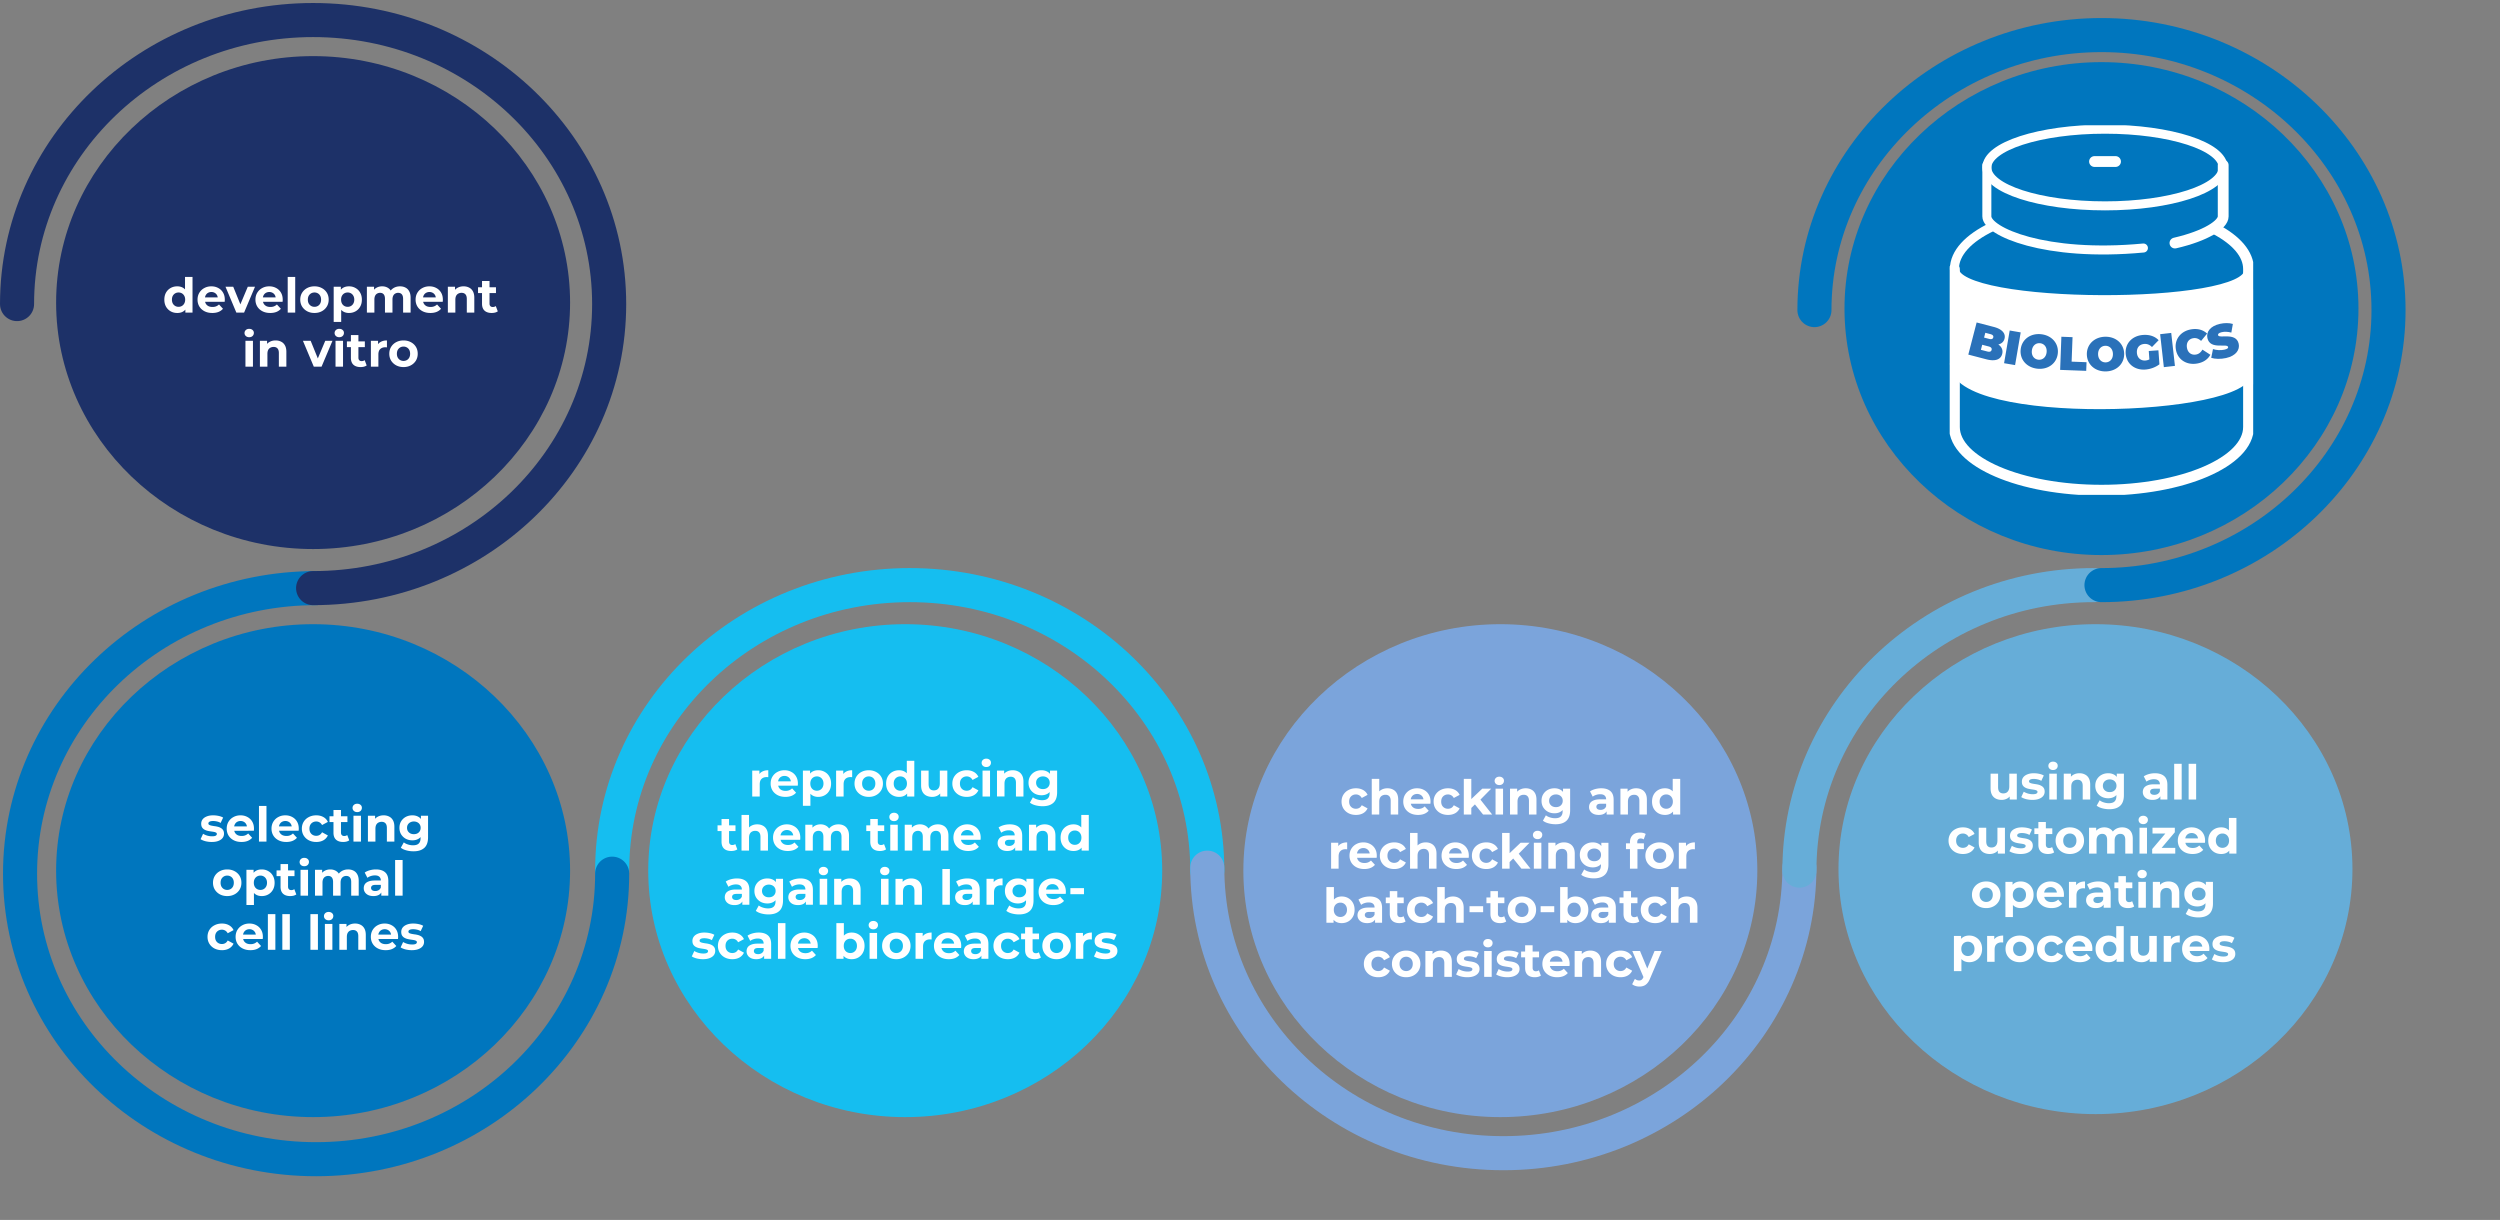
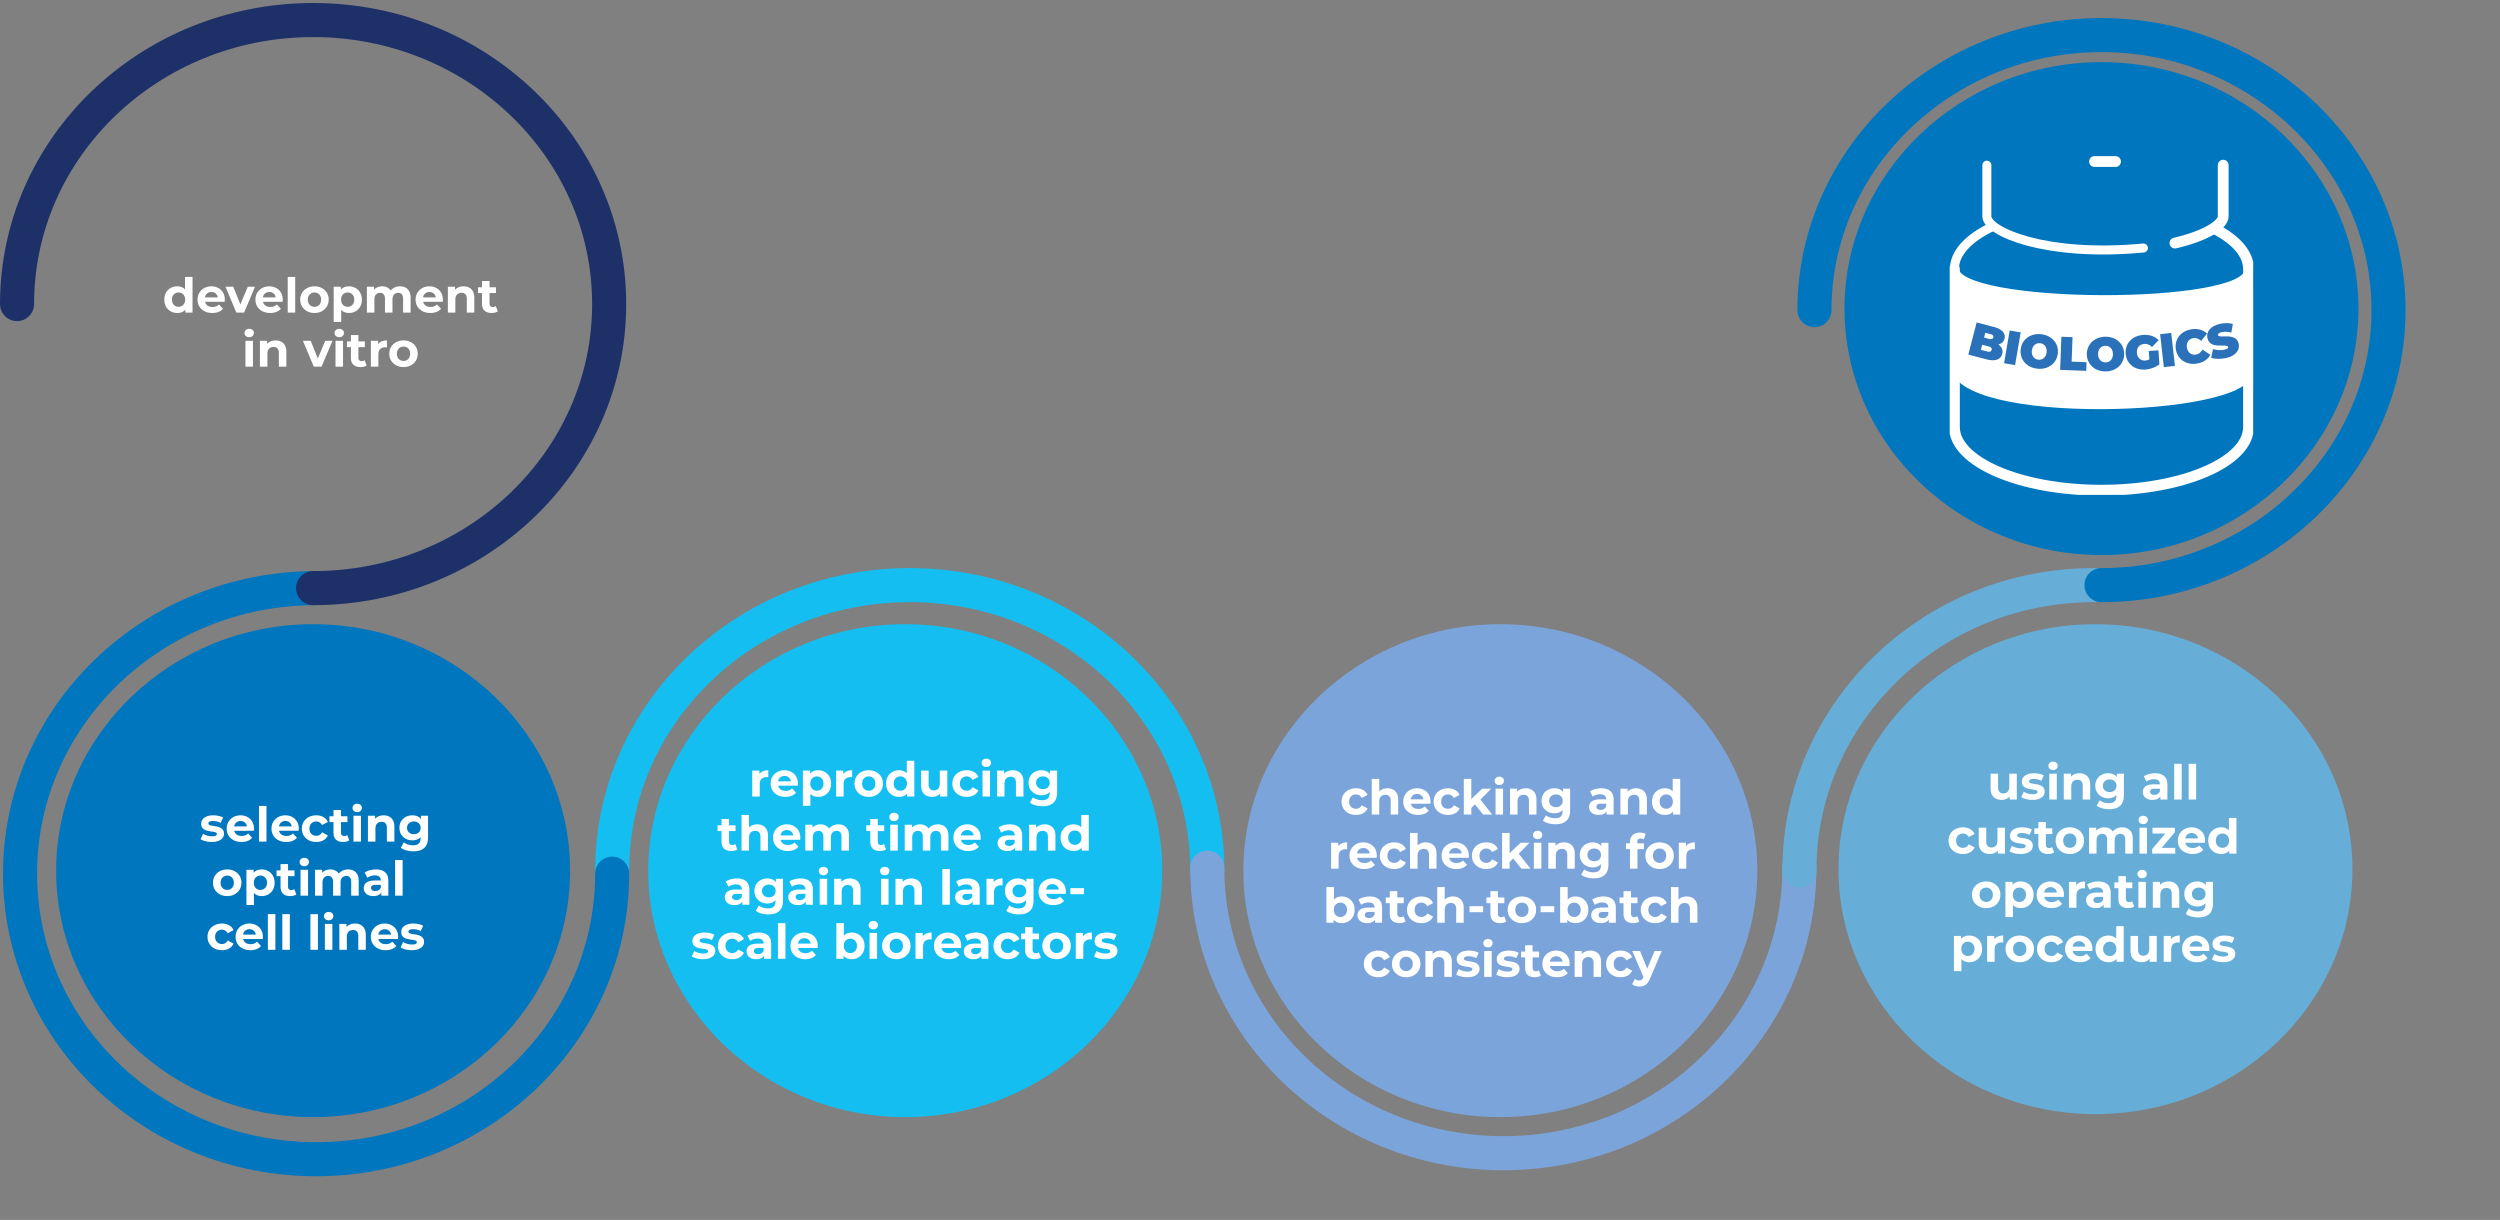
<svg xmlns="http://www.w3.org/2000/svg" width="832" height="406" viewBox="0 0 832 406" fill="none">
  <rect x="0" y="0" width="832" height="406" fill="#808080" stroke="none" />
  <path d="M401.786 289.754c0-52.482-44.356-95.028-99.029-95.028-54.673 0-99.028 42.546-99.028 95.028" stroke="#15BEF0" stroke-width="11.34" stroke-linecap="round" stroke-linejoin="round" />
  <path d="M105.2 195.727c-54.397 0-98.528 42.545-98.528 95.027s44.131 95.027 98.528 95.027c54.397 0 98.529-42.545 98.529-95.027" stroke="#0076BE" stroke-width="11.34" stroke-linecap="round" stroke-linejoin="round" />
  <path d="M598.843 288.753c0 52.483-44.132 95.028-98.529 95.028s-98.528-42.545-98.528-95.028" stroke="#7BA4DB" stroke-width="11.34" stroke-linecap="round" stroke-linejoin="round" />
  <path d="M104.2 195.727c54.397 0 98.528-42.322 98.528-94.528S158.597 6.672 104.2 6.672c-54.397 0-98.528 42.321-98.528 94.527" stroke="#1D3168" stroke-width="11.34" stroke-linecap="round" stroke-linejoin="round" />
-   <path fill-rule="evenodd" clip-rule="evenodd" d="M104.2 182.723c-47.043 0-85.525-36.872-85.525-82.024 0-45.151 38.482-82.024 85.525-82.024 47.043 0 85.525 36.873 85.525 82.024 0 45.152-38.385 82.024-85.525 82.024z" fill="#1D3168" />
  <path fill-rule="evenodd" clip-rule="evenodd" d="M104.2 371.777c-47.043 0-85.525-36.872-85.525-82.023 0-45.152 38.482-82.024 85.525-82.024 47.043 0 85.525 36.872 85.525 82.024 0 45.151-38.385 82.023-85.525 82.023z" fill="#0076BE" />
  <path fill-rule="evenodd" clip-rule="evenodd" d="M301.257 371.777c-47.043 0-85.525-36.872-85.525-82.023 0-45.152 38.482-82.024 85.525-82.024 47.043 0 85.525 36.872 85.525 82.024 0 45.151-38.385 82.023-85.525 82.023z" fill="#15BEF0" />
  <path fill-rule="evenodd" clip-rule="evenodd" d="M499.314 371.777c-47.043 0-85.525-36.872-85.525-82.023 0-45.152 38.482-82.024 85.525-82.024 47.043 0 85.525 36.872 85.525 82.024 0 45.151-38.385 82.023-85.525 82.023z" fill="#7BA4DB" />
  <path d="M696.871 194.726c-54.121 0-98.028 42.546-98.028 95.028" stroke="#66ADD8" stroke-width="11.34" stroke-linecap="round" stroke-linejoin="round" />
  <path fill-rule="evenodd" clip-rule="evenodd" d="M697.371 370.777c-47 0-85.524-36.594-85.524-81.523 0-44.929 38.428-81.524 85.524-81.524 47.097 0 85.525 36.595 85.525 81.524s-38.332 81.523-85.525 81.523z" fill="#66ADD8" />
  <path fill-rule="evenodd" clip-rule="evenodd" d="M699.372 184.723c-47.044 0-85.525-36.872-85.525-82.023 0-45.152 38.481-82.024 85.525-82.024 47.043 0 85.525 36.872 85.525 82.024 0 45.151-38.386 82.023-85.525 82.023z" fill="#0076BE" />
  <path d="M603.844 103.2c0-50.378 43.002-91.527 95.528-91.527s95.527 41.149 95.527 91.527-42.905 91.526-95.527 91.526" stroke="#0076BE" stroke-width="11.34" stroke-linecap="round" stroke-linejoin="round" />
  <g clip-path="url(#w2zna1xjua)">
    <path d="m650.833 93.185-.403 31.929s14.762 11.758 46.626 9.55c31.864-2.208 40.368-1.148 50.82-9.638 0-7.124-.157-33.252 0-33.41-.069 5.652-38.891 7.948-48.504 8.763-18.336 1.559-48.539-7.203-48.539-7.203v.009z" fill="#fff" />
    <path d="M650.43 89.54c0-5.389 4.72-10.304 12.481-14.028M748.313 123.466c0 13.827-97.883 16.841-97.883-2.374M748.313 96.304v31.543M650.43 89.54c0 13.38 97.883 13.572 97.883.622" stroke="#fff" stroke-width="3" stroke-linecap="round" stroke-linejoin="round" />
    <path d="M697.056 53.756h6.991" stroke="#fff" stroke-width="3.6" stroke-linecap="round" stroke-linejoin="round" />
    <path d="M713.329 82.54c-32.782 3.101-52.105-5.547-52.105-10.524v-17.05" stroke="#fff" stroke-width="3" stroke-linecap="round" stroke-linejoin="round" />
    <path d="M737.45 76.336c6.791 3.61 10.863 8.21 10.863 13.204v52.572c0 11.609-21.91 21.029-48.941 21.029-27.031 0-48.942-9.42-48.942-21.029V89.54" stroke="#fff" stroke-width="3.6" stroke-linecap="round" stroke-linejoin="round" />
    <path d="M723.825 80.883c10.392-2.4 16.055-6.168 16.055-8.858v-17.06" stroke="#fff" stroke-width="3.6" stroke-linecap="round" stroke-linejoin="round" />
-     <path d="M700.552 68.511c21.72 0 39.328-5.711 39.328-12.757 0-7.046-17.608-12.758-39.328-12.758-21.721 0-39.328 5.712-39.328 12.758 0 7.046 17.607 12.757 39.328 12.757z" stroke="#fff" stroke-width="3" stroke-linecap="round" stroke-linejoin="round" />
    <path d="M666.327 117.806c-.48 1.866-2.333 2.541-5.27 1.77l-6.004-1.568 2.771-10.69 5.698 1.481c2.937.762 4.003 2.295 3.583 3.916-.253.99-.97 1.683-2.071 1.919 1.127.78 1.626 1.893 1.293 3.155v.017zm-3.522-1.358c.14-.552-.174-.946-.97-1.148l-2.158-.561-.437 1.683 2.158.56c.796.211 1.268.018 1.407-.525v-.009zm-2.097-5.687-.411 1.586 1.678.438c.804.211 1.241.035 1.381-.49.131-.517-.157-.894-.97-1.104l-1.678-.438v.008zM668.827 109.99l3.662.631-1.87 10.883-3.662-.631 1.87-10.883zM672.48 116.325c.341-3.32 3.208-5.467 6.773-5.099 3.566.368 5.935 3.058 5.585 6.379-.35 3.32-3.207 5.467-6.773 5.099-3.566-.368-5.934-3.058-5.585-6.379zm8.635.894c.175-1.709-.813-2.856-2.176-2.997-1.364-.14-2.561.78-2.736 2.489-.174 1.708.813 2.856 2.176 2.996 1.364.141 2.561-.779 2.736-2.488zM686.026 112.067l3.715.14-.306 8.149 4.964.184-.105 2.882-8.679-.324.411-11.031zM694.504 117.946c-.053-3.338 2.525-5.818 6.109-5.879 3.583-.061 6.248 2.322 6.309 5.66.053 3.339-2.525 5.818-6.108 5.879-3.584.062-6.249-2.321-6.31-5.66zm8.678-.149c-.026-1.717-1.145-2.742-2.517-2.716-1.372.026-2.447 1.087-2.421 2.804.026 1.717 1.145 2.742 2.517 2.716 1.372-.026 2.447-1.078 2.421-2.804zM715.103 116.816l3.216-.237.341 4.653c-1.267 1.008-3.068 1.638-4.676 1.752-3.548.263-6.31-1.919-6.555-5.301-.253-3.382 2.168-5.949 5.786-6.212 2.167-.158 3.959.465 5.174 1.753l-2.211 2.269c-.752-.754-1.582-1.104-2.552-1.025-1.634.122-2.587 1.253-2.465 2.953.123 1.647 1.241 2.672 2.823 2.558a3.514 3.514 0 0 0 1.329-.368l-.201-2.786-.009-.009zM718.896 111.217l3.688-.42 1.232 10.97-3.688.42-1.232-10.97zM724.122 116.238c-.516-3.356 1.687-6.099 5.183-6.642 2.132-.333 3.932.193 5.217 1.428l-2.001 2.436c-.761-.71-1.6-1.06-2.578-.911-1.521.236-2.386 1.454-2.133 3.119.254 1.665 1.442 2.567 2.972 2.331.978-.149 1.669-.736 2.184-1.647l2.64 1.717c-.857 1.568-2.412 2.611-4.545 2.935-3.496.543-6.423-1.419-6.939-4.766z" fill="#2A71B9" />
    <path d="m735.894 119.085.586-2.909c1.145.377 2.587.465 3.767.202 1.031-.228 1.354-.526 1.267-.894-.297-1.358-6.004 1.06-6.887-2.961-.446-2.007.874-4.005 4.204-4.749 1.442-.325 3.006-.342 4.265.035l-.507 2.874c-1.18-.307-2.238-.342-3.173-.141-1.057.237-1.328.622-1.249.991.288 1.296 5.995-1.105 6.869 2.873.437 1.972-.874 4.005-4.204 4.749-1.8.403-3.705.351-4.929-.07h-.009z" fill="#2A71B9" />
  </g>
  <path d="M666.148 266.205c-.715 0-1.355-.139-1.92-.416a2.97 2.97 0 0 1-1.297-1.265c-.309-.576-.464-1.307-.464-2.192v-4.866h2.497v4.498c0 .715.149 1.243.448 1.584.309.331.742.496 1.296.496.384 0 .726-.08 1.025-.24.298-.171.533-.427.704-.768.171-.352.256-.79.256-1.312v-4.258h2.497v8.611h-2.369v-2.369l.432.688a2.99 2.99 0 0 1-1.28 1.361 3.796 3.796 0 0 1-1.825.448zm10.252 0a8.73 8.73 0 0 1-2.129-.256c-.672-.182-1.206-.406-1.601-.672l.833-1.793a5.79 5.79 0 0 0 1.392.608c.544.15 1.078.224 1.601.224.576 0 .981-.069 1.216-.208.245-.138.368-.331.368-.576 0-.203-.096-.352-.288-.448-.181-.107-.427-.187-.736-.24a36.27 36.27 0 0 0-1.025-.16 14.9 14.9 0 0 1-1.104-.208 3.978 3.978 0 0 1-1.024-.416 2.156 2.156 0 0 1-.752-.737c-.182-.309-.272-.709-.272-1.2 0-.544.154-1.024.464-1.44.32-.416.779-.742 1.376-.977.598-.245 1.312-.368 2.145-.368.587 0 1.184.064 1.792.192.608.128 1.115.315 1.521.561l-.833 1.776a4.044 4.044 0 0 0-1.264-.496 5.404 5.404 0 0 0-1.216-.144c-.555 0-.961.075-1.217.224-.256.149-.384.341-.384.576 0 .213.091.374.272.48.192.107.443.192.753.256.309.064.645.123 1.008.176a8.31 8.31 0 0 1 1.12.208c.374.096.71.235 1.008.417.31.17.561.41.753.72.192.298.288.693.288 1.184 0 .534-.16 1.008-.48 1.424-.321.406-.785.726-1.393.961-.597.234-1.328.352-2.192.352zm5.605-.128v-8.611h2.497v8.611h-2.497zm1.249-9.811c-.459 0-.833-.133-1.121-.4a1.299 1.299 0 0 1-.432-.992 1.3 1.3 0 0 1 .432-.993c.288-.266.662-.4 1.121-.4.458 0 .832.128 1.12.384.288.246.432.566.432.961 0 .416-.144.762-.432 1.04-.278.267-.651.4-1.12.4zm8.799 1.072c.682 0 1.291.139 1.824.416a2.89 2.89 0 0 1 1.28 1.249c.31.555.465 1.269.465 2.144v4.93h-2.497v-4.545c0-.694-.155-1.206-.464-1.537-.299-.331-.726-.496-1.281-.496a2.24 2.24 0 0 0-1.072.256c-.309.16-.555.411-.736.752-.171.342-.256.779-.256 1.313v4.257h-2.497v-8.611h2.385v2.385l-.448-.72a3.193 3.193 0 0 1 1.328-1.329c.576-.309 1.232-.464 1.969-.464zm9.943 11.972a9.09 9.09 0 0 1-2.352-.304c-.747-.192-1.371-.486-1.873-.881l.993-1.792c.362.299.821.533 1.376.704.565.181 1.12.272 1.664.272.886 0 1.526-.197 1.921-.592.405-.395.608-.982.608-1.76v-1.297l.16-2.16-.032-2.177v-1.857h2.369v7.17c0 1.601-.416 2.78-1.249 3.537-.832.758-2.027 1.137-3.585 1.137zm-.384-3.649c-.8 0-1.525-.171-2.176-.512a4.248 4.248 0 0 1-1.553-1.457c-.384-.629-.576-1.36-.576-2.192 0-.843.192-1.574.576-2.193a4.073 4.073 0 0 1 1.553-1.457c.651-.341 1.376-.512 2.176-.512.726 0 1.366.15 1.921.448.555.289.987.742 1.296 1.361.31.608.464 1.392.464 2.353 0 .949-.154 1.733-.464 2.352-.309.608-.741 1.062-1.296 1.361-.555.298-1.195.448-1.921.448zm.496-2.049c.438 0 .827-.085 1.169-.256.341-.181.608-.432.8-.752.192-.32.288-.688.288-1.104 0-.427-.096-.795-.288-1.105a1.91 1.91 0 0 0-.8-.736 2.46 2.46 0 0 0-1.169-.272c-.437 0-.826.091-1.168.272a2.02 2.02 0 0 0-.816.736c-.192.31-.288.678-.288 1.105 0 .416.096.784.288 1.104.203.32.475.571.816.752.342.171.731.256 1.168.256zm16.86 2.465v-1.681l-.16-.368v-3.009c0-.533-.166-.949-.496-1.248-.321-.299-.817-.448-1.489-.448-.459 0-.912.075-1.36.224a3.489 3.489 0 0 0-1.121.576l-.896-1.744c.47-.331 1.035-.587 1.697-.769a7.6 7.6 0 0 1 2.016-.272c1.313 0 2.332.31 3.057.929.726.618 1.088 1.584 1.088 2.896v4.914h-2.336zm-2.625.128c-.672 0-1.248-.112-1.729-.336-.48-.235-.848-.55-1.104-.945a2.385 2.385 0 0 1-.384-1.328c0-.512.123-.96.368-1.344.256-.384.656-.683 1.2-.897.545-.224 1.254-.336 2.129-.336h2.289v1.457h-2.017c-.587 0-.992.096-1.216.288a.926.926 0 0 0-.32.72c0 .32.122.576.368.768.256.182.603.272 1.04.272.416 0 .79-.096 1.12-.288.331-.202.571-.496.721-.88l.384 1.152a2.232 2.232 0 0 1-.992 1.265c-.481.288-1.099.432-1.857.432zm7.221-.128v-11.876h2.497v11.876h-2.497zm4.814 0v-11.876h2.497v11.876h-2.497zm-75.104 18.133c-.928 0-1.755-.187-2.481-.56a4.378 4.378 0 0 1-1.712-1.585c-.406-.672-.608-1.435-.608-2.288 0-.864.202-1.627.608-2.289a4.266 4.266 0 0 1 1.712-1.568c.726-.384 1.553-.576 2.481-.576.907 0 1.697.192 2.369.576a3.42 3.42 0 0 1 1.488 1.616l-1.936 1.04c-.224-.405-.507-.704-.849-.896a2.126 2.126 0 0 0-1.088-.288c-.427 0-.811.096-1.152.288a2.142 2.142 0 0 0-.817.816c-.192.353-.288.779-.288 1.281 0 .501.096.928.288 1.28.203.352.475.624.817.816.341.192.725.288 1.152.288.395 0 .758-.09 1.088-.272.342-.192.625-.496.849-.912l1.936 1.056a3.52 3.52 0 0 1-1.488 1.617c-.672.373-1.462.56-2.369.56zm8.928 0c-.715 0-1.355-.139-1.921-.416a2.961 2.961 0 0 1-1.296-1.264c-.31-.577-.464-1.307-.464-2.193v-4.865h2.496v4.497c0 .715.15 1.243.449 1.584.309.331.741.496 1.296.496.384 0 .725-.08 1.024-.24a1.75 1.75 0 0 0 .704-.768c.171-.352.257-.789.257-1.312v-4.257h2.496v8.61h-2.368v-2.369l.432.689a2.985 2.985 0 0 1-1.281 1.36 3.784 3.784 0 0 1-1.824.448zm10.251 0a8.735 8.735 0 0 1-2.129-.256c-.672-.181-1.205-.405-1.6-.672l.832-1.793c.395.246.859.448 1.393.608.544.15 1.077.225 1.6.225.576 0 .982-.07 1.216-.209.246-.138.369-.33.369-.576 0-.202-.096-.352-.288-.448-.182-.107-.427-.187-.737-.24a36.166 36.166 0 0 0-1.024-.16 14.219 14.219 0 0 1-1.104-.208 3.985 3.985 0 0 1-1.025-.416 2.17 2.17 0 0 1-.752-.736c-.181-.31-.272-.71-.272-1.201 0-.544.155-1.024.464-1.44.32-.416.779-.742 1.377-.976.597-.246 1.312-.368 2.144-.368a8.69 8.69 0 0 1 1.793.192c.608.128 1.115.314 1.52.56l-.832 1.776a4.053 4.053 0 0 0-1.264-.496 5.413 5.413 0 0 0-1.217-.144c-.555 0-.96.075-1.216.224-.256.149-.384.342-.384.576 0 .214.09.374.272.48.192.107.443.192.752.256.309.065.646.123 1.008.177a8.17 8.17 0 0 1 1.121.208c.373.096.709.234 1.008.416.309.17.56.411.752.72.192.299.288.693.288 1.184 0 .534-.16 1.009-.48 1.425-.32.405-.784.725-1.392.96-.598.235-1.329.352-2.193.352zm9.127 0c-1.014 0-1.803-.256-2.369-.768-.565-.523-.848-1.297-.848-2.321v-7.554h2.497v7.522c0 .363.096.646.288.848.192.192.453.288.784.288.395 0 .731-.106 1.008-.32l.672 1.761c-.256.181-.565.32-.928.416-.352.085-.72.128-1.104.128zm-4.546-6.626v-1.92h5.97v1.92h-5.97zm11.811 6.626c-.917 0-1.733-.192-2.448-.576a4.476 4.476 0 0 1-1.681-1.569c-.405-.672-.608-1.435-.608-2.288 0-.864.203-1.627.608-2.289a4.315 4.315 0 0 1 1.681-1.568c.715-.384 1.531-.576 2.448-.576.907 0 1.718.192 2.433.576a4.22 4.22 0 0 1 1.681 1.552c.405.662.608 1.43.608 2.305 0 .853-.203 1.616-.608 2.288a4.334 4.334 0 0 1-1.681 1.569c-.715.384-1.526.576-2.433.576zm0-2.049c.416 0 .79-.096 1.121-.288.33-.192.592-.464.784-.816.192-.363.288-.789.288-1.28 0-.502-.096-.928-.288-1.281a2.068 2.068 0 0 0-.784-.816 2.194 2.194 0 0 0-1.121-.288 2.19 2.19 0 0 0-1.12.288 2.178 2.178 0 0 0-.8.816c-.192.353-.288.779-.288 1.281 0 .491.096.917.288 1.28.203.352.469.624.8.816a2.19 2.19 0 0 0 1.12.288zm17.418-6.817c.683 0 1.285.138 1.808.416.534.266.95.682 1.249 1.248.309.555.464 1.27.464 2.145v4.929h-2.497v-4.545c0-.694-.144-1.206-.432-1.537-.288-.33-.694-.496-1.216-.496-.363 0-.689.085-.977.256a1.62 1.62 0 0 0-.672.736c-.16.331-.24.753-.24 1.265v4.321h-2.497v-4.545c0-.694-.144-1.206-.432-1.537-.277-.33-.677-.496-1.2-.496-.363 0-.688.085-.976.256-.289.16-.513.406-.673.736-.16.331-.24.753-.24 1.265v4.321h-2.496v-8.61h2.384v2.352l-.448-.688c.299-.587.72-1.03 1.264-1.328.555-.31 1.185-.464 1.889-.464.79 0 1.478.202 2.065.608.597.394.992 1.003 1.184 1.824l-.88-.24a3.458 3.458 0 0 1 1.376-1.6c.64-.395 1.371-.592 2.193-.592zm5.759 8.738v-8.61h2.496v8.61h-2.496zm1.248-9.811c-.459 0-.832-.133-1.12-.4a1.297 1.297 0 0 1-.432-.992c0-.395.144-.726.432-.992.288-.267.661-.401 1.12-.401.459 0 .832.128 1.12.385a1.2 1.2 0 0 1 .432.96c0 .416-.144.763-.432 1.04-.277.267-.651.4-1.12.4zm2.973 9.811v-1.504l5.09-6.018.432.832h-5.41v-1.92h7.427v1.504l-5.09 6.018-.448-.833h5.682v1.921h-7.683zm13.446.128c-.981 0-1.845-.192-2.592-.576-.737-.384-1.307-.907-1.713-1.569-.405-.672-.608-1.435-.608-2.288 0-.864.197-1.627.592-2.289a4.235 4.235 0 0 1 1.649-1.568c.693-.384 1.477-.576 2.352-.576.843 0 1.601.181 2.273.544a3.925 3.925 0 0 1 1.616 1.536c.395.662.593 1.457.593 2.385 0 .096-.006.208-.016.336l-.032.336h-6.994v-1.456h5.681l-.96.432c0-.448-.091-.838-.272-1.169a1.943 1.943 0 0 0-.752-.768 2.138 2.138 0 0 0-1.121-.288c-.426 0-.805.096-1.136.288a1.91 1.91 0 0 0-.752.784c-.182.331-.272.726-.272 1.185v.384c0 .469.101.885.304 1.248.213.352.507.624.88.816.384.182.832.272 1.344.272.459 0 .859-.069 1.201-.208.352-.138.672-.346.96-.624l1.328 1.441a3.938 3.938 0 0 1-1.488 1.04c-.598.235-1.286.352-2.065.352zm9.521 0c-.811 0-1.542-.181-2.193-.544a4.168 4.168 0 0 1-1.552-1.553c-.374-.661-.56-1.44-.56-2.336 0-.907.186-1.691.56-2.353a4.045 4.045 0 0 1 1.552-1.536c.651-.363 1.382-.544 2.193-.544.725 0 1.36.16 1.904.48.545.32.966.805 1.265 1.456.299.651.448 1.483.448 2.497 0 1.003-.144 1.835-.432 2.497-.288.65-.704 1.136-1.249 1.456-.533.32-1.179.48-1.936.48zm.432-2.049c.405 0 .774-.096 1.104-.288a2.07 2.07 0 0 0 .785-.816c.202-.363.304-.789.304-1.28 0-.502-.102-.928-.304-1.281a2.07 2.07 0 0 0-.785-.816 2.158 2.158 0 0 0-1.104-.288c-.416 0-.79.096-1.12.288a2.18 2.18 0 0 0-.801.816c-.192.353-.288.779-.288 1.281 0 .491.096.917.288 1.28.203.352.47.624.801.816.33.192.704.288 1.12.288zm2.257 1.921v-1.76l.048-2.561-.16-2.545v-5.009h2.496v11.875h-2.384zm-80.89 18.133c-.917 0-1.734-.192-2.449-.576a4.486 4.486 0 0 1-1.68-1.568c-.405-.673-.608-1.435-.608-2.289 0-.864.203-1.627.608-2.289a4.319 4.319 0 0 1 1.68-1.568c.715-.384 1.532-.576 2.449-.576.907 0 1.718.192 2.433.576a4.212 4.212 0 0 1 1.68 1.552c.406.662.609 1.43.609 2.305 0 .854-.203 1.616-.609 2.289a4.329 4.329 0 0 1-1.68 1.568c-.715.384-1.526.576-2.433.576zm0-2.048c.416 0 .79-.096 1.12-.288.331-.192.593-.465.785-.817.192-.362.288-.789.288-1.28 0-.501-.096-.928-.288-1.28a2.066 2.066 0 0 0-.785-.817 2.187 2.187 0 0 0-1.12-.288 2.19 2.19 0 0 0-1.12.288 2.173 2.173 0 0 0-.8.817c-.192.352-.288.779-.288 1.28 0 .491.096.918.288 1.28.202.352.469.625.8.817a2.19 2.19 0 0 0 1.12.288zm11.48 2.048c-.726 0-1.361-.16-1.905-.48-.544-.32-.971-.805-1.28-1.456-.299-.662-.448-1.494-.448-2.497 0-1.014.144-1.846.432-2.497.288-.651.704-1.136 1.248-1.456.544-.32 1.195-.48 1.953-.48.811 0 1.536.186 2.176.56a3.947 3.947 0 0 1 1.537 1.536c.384.662.576 1.441.576 2.337 0 .907-.192 1.691-.576 2.353a3.947 3.947 0 0 1-1.537 1.536c-.64.363-1.365.544-2.176.544zm-5.09 2.977v-11.715h2.385v1.76l-.048 2.561.16 2.545v4.849h-2.497zm4.658-5.025c.416 0 .784-.096 1.104-.288.331-.192.592-.465.784-.817.203-.362.304-.789.304-1.28 0-.501-.101-.928-.304-1.28a2.064 2.064 0 0 0-.784-.817 2.104 2.104 0 0 0-1.104-.288c-.416 0-.79.096-1.121.288a2.07 2.07 0 0 0-.784.817c-.192.352-.288.779-.288 1.28 0 .491.096.918.288 1.28.192.352.454.625.784.817.331.192.705.288 1.121.288zm10.666 2.048c-.982 0-1.846-.192-2.593-.576-.736-.384-1.307-.907-1.713-1.568-.405-.673-.608-1.435-.608-2.289 0-.864.198-1.627.592-2.289a4.235 4.235 0 0 1 1.649-1.568c.693-.384 1.478-.576 2.353-.576.843 0 1.6.181 2.272.544a3.933 3.933 0 0 1 1.617 1.536c.395.662.592 1.457.592 2.385 0 .096-.005.208-.016.336l-.032.336h-6.994v-1.456h5.682l-.961.432c0-.448-.09-.838-.272-1.168a1.933 1.933 0 0 0-.752-.769 2.137 2.137 0 0 0-1.12-.288c-.427 0-.806.096-1.137.288-.32.182-.571.443-.752.785-.181.33-.272.725-.272 1.184v.384c0 .469.101.886.304 1.248.213.352.507.625.88.817.384.181.833.272 1.345.272.459 0 .859-.07 1.2-.208.352-.139.672-.347.96-.625l1.329 1.441a3.941 3.941 0 0 1-1.489 1.04c-.597.235-1.285.352-2.064.352zm5.823-.128v-8.61h2.385v2.432l-.336-.704a2.727 2.727 0 0 1 1.232-1.376c.566-.32 1.254-.48 2.065-.48v2.304a3.155 3.155 0 0 0-.288-.016 2.342 2.342 0 0 0-.272-.016c-.683 0-1.238.198-1.665.593-.416.384-.624.986-.624 1.808v4.065h-2.497zm11.549 0v-1.68l-.16-.368v-3.009c0-.534-.165-.95-.496-1.249-.32-.298-.816-.448-1.489-.448-.458 0-.912.075-1.36.224a3.465 3.465 0 0 0-1.12.577l-.897-1.745c.47-.331 1.035-.587 1.697-.768a7.572 7.572 0 0 1 2.017-.272c1.312 0 2.331.309 3.056.928.726.619 1.089 1.584 1.089 2.897v4.913h-2.337zm-2.625.128c-.672 0-1.248-.112-1.728-.336-.48-.235-.848-.549-1.104-.944a2.383 2.383 0 0 1-.385-1.328c0-.513.123-.961.369-1.345.256-.384.656-.683 1.2-.896.544-.224 1.254-.336 2.128-.336h2.289v1.456h-2.016c-.587 0-.993.096-1.217.288a.93.93 0 0 0-.32.72c0 .321.123.577.368.769.256.181.603.272 1.041.272a2.19 2.19 0 0 0 1.12-.288c.331-.203.571-.496.72-.881l.384 1.153a2.226 2.226 0 0 1-.992 1.264c-.48.288-1.099.432-1.857.432zm10.742 0c-1.013 0-1.803-.256-2.368-.768-.566-.523-.848-1.296-.848-2.321v-7.554h2.496v7.522c0 .363.096.646.288.849.192.192.454.288.785.288.394 0 .73-.107 1.008-.32l.672 1.76c-.256.181-.565.32-.928.416-.352.086-.72.128-1.105.128zm-4.545-6.626v-1.92h5.97v1.92h-5.97zm7.98 6.498v-8.61h2.496v8.61h-2.496zm1.248-9.811c-.459 0-.832-.133-1.12-.4a1.293 1.293 0 0 1-.433-.992c0-.395.144-.726.433-.992.288-.267.661-.4 1.12-.4.459 0 .832.128 1.12.384a1.2 1.2 0 0 1 .432.96c0 .416-.144.763-.432 1.04-.277.267-.651.4-1.12.4zm8.799 1.073c.683 0 1.291.138 1.824.416.545.267.971.683 1.281 1.248.309.555.464 1.27.464 2.145v4.929h-2.497v-4.545c0-.694-.154-1.206-.464-1.537-.299-.33-.725-.496-1.28-.496-.395 0-.752.086-1.073.256-.309.16-.554.411-.736.753-.17.341-.256.779-.256 1.312v4.257h-2.497v-8.61h2.385v2.384l-.448-.72a3.185 3.185 0 0 1 1.328-1.328c.577-.31 1.233-.464 1.969-.464zm9.944 11.971a9.054 9.054 0 0 1-2.353-.304c-.747-.192-1.371-.485-1.872-.88l.992-1.793c.363.299.821.534 1.376.705a5.449 5.449 0 0 0 1.665.272c.885 0 1.526-.198 1.92-.593.406-.394.608-.981.608-1.76v-1.296l.161-2.161-.032-2.177v-1.856h2.368v7.17c0 1.6-.416 2.779-1.248 3.537-.832.757-2.027 1.136-3.585 1.136zm-.384-3.649c-.801 0-1.526-.171-2.177-.512a4.234 4.234 0 0 1-1.552-1.456c-.384-.63-.577-1.361-.577-2.193 0-.843.193-1.574.577-2.193a4.06 4.06 0 0 1 1.552-1.456c.651-.342 1.376-.512 2.177-.512.725 0 1.365.149 1.92.448.555.288.987.741 1.297 1.36.309.608.464 1.393.464 2.353 0 .95-.155 1.734-.464 2.353-.31.608-.742 1.061-1.297 1.36-.555.299-1.195.448-1.92.448zm.496-2.048c.437 0 .827-.086 1.168-.257.342-.181.608-.432.8-.752.192-.32.289-.688.289-1.104 0-.427-.097-.795-.289-1.104a1.9 1.9 0 0 0-.8-.737 2.455 2.455 0 0 0-1.168-.272c-.438 0-.827.091-1.168.272a2.012 2.012 0 0 0-.817.737c-.192.309-.288.677-.288 1.104 0 .416.096.784.288 1.104.203.32.475.571.817.752.341.171.73.257 1.168.257zm-76.399 20.597c-.725 0-1.36-.16-1.904-.48-.545-.32-.971-.805-1.281-1.456-.299-.662-.448-1.494-.448-2.497 0-1.013.144-1.846.432-2.497.288-.65.704-1.136 1.249-1.456.544-.32 1.195-.48 1.952-.48.811 0 1.537.187 2.177.56a3.934 3.934 0 0 1 1.536 1.537c.384.661.576 1.44.576 2.336 0 .907-.192 1.691-.576 2.353a3.931 3.931 0 0 1-1.536 1.536c-.64.363-1.366.544-2.177.544zm-5.089 2.977v-11.715h2.384v1.76l-.048 2.561.16 2.545v4.849h-2.496zm4.657-5.025c.416 0 .784-.096 1.104-.288a2.07 2.07 0 0 0 .785-.816c.202-.363.304-.79.304-1.281 0-.501-.102-.928-.304-1.28a2.104 2.104 0 0 0-1.889-1.105c-.416 0-.79.097-1.12.289a2.064 2.064 0 0 0-.785.816c-.192.352-.288.779-.288 1.28 0 .491.096.918.288 1.281.192.352.454.624.785.816.33.192.704.288 1.12.288zm6.393 1.92v-8.61h2.384v2.433l-.336-.705a2.724 2.724 0 0 1 1.233-1.376c.565-.32 1.253-.48 2.064-.48v2.305a2.803 2.803 0 0 0-.288-.016 2.129 2.129 0 0 0-.272-.016c-.683 0-1.238.197-1.664.592-.417.384-.625.987-.625 1.808v4.065h-2.496zm10.864.128c-.917 0-1.733-.192-2.448-.576a4.49 4.49 0 0 1-1.681-1.568c-.405-.672-.608-1.435-.608-2.289 0-.864.203-1.627.608-2.288a4.324 4.324 0 0 1 1.681-1.569c.715-.384 1.531-.576 2.448-.576.907 0 1.718.192 2.433.576a4.223 4.223 0 0 1 1.681 1.553c.405.661.608 1.429.608 2.304 0 .854-.203 1.617-.608 2.289a4.339 4.339 0 0 1-1.681 1.568c-.715.384-1.526.576-2.433.576zm0-2.048c.417 0 .79-.096 1.121-.288.331-.192.592-.464.784-.816.192-.363.288-.79.288-1.281 0-.501-.096-.928-.288-1.28a2.061 2.061 0 0 0-.784-.816 2.192 2.192 0 0 0-1.121-.289 2.19 2.19 0 0 0-1.12.289 2.178 2.178 0 0 0-.8.816c-.192.352-.288.779-.288 1.28 0 .491.096.918.288 1.281.203.352.469.624.8.816a2.19 2.19 0 0 0 1.12.288zm10.552 2.048c-.928 0-1.755-.186-2.481-.56a4.383 4.383 0 0 1-1.712-1.584c-.406-.672-.609-1.435-.609-2.289 0-.864.203-1.627.609-2.288a4.268 4.268 0 0 1 1.712-1.569c.726-.384 1.553-.576 2.481-.576.907 0 1.696.192 2.369.576a3.422 3.422 0 0 1 1.488 1.617l-1.937 1.04c-.224-.406-.506-.704-.848-.896a2.129 2.129 0 0 0-1.088-.289c-.427 0-.811.097-1.152.289a2.142 2.142 0 0 0-.817.816c-.192.352-.288.779-.288 1.28 0 .502.096.928.288 1.281.203.352.475.624.817.816.341.192.725.288 1.152.288a2.23 2.23 0 0 0 1.088-.272c.342-.192.624-.496.848-.912l1.937 1.056a3.523 3.523 0 0 1-1.488 1.616c-.673.374-1.462.56-2.369.56zm9.458 0c-.981 0-1.846-.192-2.592-.576-.737-.384-1.307-.907-1.713-1.568-.405-.672-.608-1.435-.608-2.289 0-.864.197-1.627.592-2.288a4.238 4.238 0 0 1 1.649-1.569c.693-.384 1.477-.576 2.352-.576.843 0 1.601.181 2.273.544a3.92 3.92 0 0 1 1.616 1.537c.395.661.593 1.456.593 2.384 0 .096-.006.208-.016.336l-.032.336h-6.994v-1.456h5.681l-.96.432c0-.448-.091-.837-.272-1.168a1.93 1.93 0 0 0-.752-.768 2.129 2.129 0 0 0-1.121-.289c-.427 0-.805.096-1.136.289-.32.181-.571.442-.752.784-.182.331-.272.725-.272 1.184v.384c0 .47.101.886.304 1.249.213.352.507.624.88.816.384.181.832.272 1.344.272.459 0 .859-.069 1.201-.208a2.93 2.93 0 0 0 .96-.624l1.328 1.44a3.938 3.938 0 0 1-1.488 1.04c-.598.235-1.286.352-2.065.352zm9.521 0c-.811 0-1.542-.181-2.193-.544a4.165 4.165 0 0 1-1.552-1.552c-.374-.662-.56-1.441-.56-2.337 0-.907.186-1.691.56-2.352a4.048 4.048 0 0 1 1.552-1.537c.651-.363 1.382-.544 2.193-.544.725 0 1.36.16 1.904.48.545.32.966.806 1.265 1.456.299.651.448 1.484.448 2.497 0 1.003-.144 1.835-.432 2.497-.288.651-.704 1.136-1.249 1.456-.533.32-1.179.48-1.936.48zm.432-2.048c.405 0 .774-.096 1.104-.288a2.07 2.07 0 0 0 .785-.816c.202-.363.304-.79.304-1.281 0-.501-.102-.928-.304-1.28a2.07 2.07 0 0 0-.785-.816 2.158 2.158 0 0 0-1.104-.289c-.416 0-.79.097-1.12.289a2.18 2.18 0 0 0-.801.816c-.192.352-.288.779-.288 1.28 0 .491.096.918.288 1.281.203.352.47.624.801.816.33.192.704.288 1.12.288zm2.257 1.92v-1.76l.048-2.561-.16-2.545v-5.009h2.496v11.875h-2.384zm8.328.128c-.715 0-1.355-.138-1.92-.416a2.969 2.969 0 0 1-1.297-1.264c-.309-.576-.464-1.307-.464-2.193v-4.865h2.497v4.497c0 .715.149 1.243.448 1.585.309.33.742.496 1.296.496.384 0 .726-.08 1.025-.24.298-.171.533-.427.704-.768.171-.353.256-.79.256-1.313v-4.257h2.497v8.61h-2.369v-2.368l.432.688a2.988 2.988 0 0 1-1.28 1.36 3.785 3.785 0 0 1-1.825.448zm7.355-.128v-8.61h2.384v2.433l-.336-.705a2.724 2.724 0 0 1 1.233-1.376c.565-.32 1.253-.48 2.064-.48v2.305a2.818 2.818 0 0 0-.288-.016 2.129 2.129 0 0 0-.272-.016c-.683 0-1.238.197-1.664.592-.417.384-.625.987-.625 1.808v4.065h-2.496zm11.04.128c-.981 0-1.845-.192-2.592-.576-.736-.384-1.307-.907-1.713-1.568-.405-.672-.608-1.435-.608-2.289 0-.864.197-1.627.592-2.288a4.238 4.238 0 0 1 1.649-1.569c.693-.384 1.477-.576 2.352-.576.843 0 1.601.181 2.273.544a3.93 3.93 0 0 1 1.617 1.537c.394.661.592 1.456.592 2.384 0 .096-.006.208-.016.336l-.032.336h-6.994v-1.456h5.681l-.96.432c0-.448-.091-.837-.272-1.168a1.924 1.924 0 0 0-.752-.768 2.129 2.129 0 0 0-1.121-.289c-.426 0-.805.096-1.136.289-.32.181-.571.442-.752.784-.182.331-.272.725-.272 1.184v.384c0 .47.101.886.304 1.249.213.352.507.624.88.816.384.181.832.272 1.344.272.459 0 .859-.069 1.201-.208a2.93 2.93 0 0 0 .96-.624l1.329 1.44a3.941 3.941 0 0 1-1.489 1.04c-.597.235-1.286.352-2.065.352zm8.721 0a8.735 8.735 0 0 1-2.129-.256c-.672-.181-1.206-.405-1.6-.672l.832-1.792a5.79 5.79 0 0 0 1.392.608 6.047 6.047 0 0 0 1.601.224c.576 0 .981-.069 1.216-.208.246-.139.368-.331.368-.576 0-.203-.096-.352-.288-.448-.181-.107-.427-.187-.736-.241a40.184 40.184 0 0 0-1.024-.16 13.869 13.869 0 0 1-1.105-.208 3.943 3.943 0 0 1-1.024-.416 2.162 2.162 0 0 1-.752-.736c-.182-.309-.272-.709-.272-1.2 0-.544.154-1.025.464-1.441.32-.416.779-.741 1.376-.976.598-.245 1.313-.368 2.145-.368.587 0 1.184.064 1.792.192.609.128 1.115.315 1.521.56l-.832 1.777a4.061 4.061 0 0 0-1.265-.497 5.397 5.397 0 0 0-1.216-.144c-.555 0-.96.075-1.216.225-.257.149-.385.341-.385.576 0 .213.091.373.272.48.193.107.443.192.753.256.309.064.645.123 1.008.176a8.31 8.31 0 0 1 1.12.208c.374.096.71.235 1.009.416.309.171.56.411.752.72.192.299.288.694.288 1.185 0 .533-.16 1.008-.48 1.424-.32.406-.784.726-1.393.96-.597.235-1.328.352-2.192.352zM70.482 280.209a8.73 8.73 0 0 1-2.128-.256c-.672-.182-1.206-.406-1.6-.672l.832-1.793a5.742 5.742 0 0 0 2.992.832c.577 0 .982-.069 1.217-.208.245-.138.368-.33.368-.576 0-.203-.096-.352-.288-.448-.182-.107-.427-.187-.736-.24-.31-.053-.651-.107-1.025-.16a14.28 14.28 0 0 1-1.104-.208 3.978 3.978 0 0 1-1.024-.416 2.162 2.162 0 0 1-.752-.737c-.182-.309-.273-.709-.273-1.2 0-.544.155-1.024.465-1.44.32-.416.778-.742 1.376-.977.597-.245 1.312-.368 2.144-.368.587 0 1.185.064 1.793.192.608.128 1.115.315 1.52.561l-.832 1.776a4.05 4.05 0 0 0-1.264-.496 5.403 5.403 0 0 0-1.216-.144c-.555 0-.96.075-1.217.224-.256.149-.384.341-.384.576 0 .214.09.374.272.48.192.107.443.192.752.256.31.064.646.123 1.009.176.373.043.747.112 1.12.208.373.096.71.235 1.008.417.31.17.56.41.752.72.193.299.289.693.289 1.184 0 .534-.16 1.008-.48 1.425-.32.405-.785.725-1.393.96-.597.235-1.328.352-2.193.352zm9.88 0c-.982 0-1.847-.192-2.593-.576-.737-.384-1.308-.907-1.713-1.569-.405-.672-.608-1.435-.608-2.288 0-.865.197-1.628.592-2.289a4.234 4.234 0 0 1 1.648-1.568c.694-.385 1.478-.577 2.353-.577.843 0 1.6.182 2.273.545a3.931 3.931 0 0 1 1.616 1.536c.395.661.592 1.456.592 2.385 0 .096-.005.208-.016.336-.01.117-.02.229-.031.336H77.48v-1.457h5.682l-.96.433c0-.449-.09-.838-.272-1.169a1.926 1.926 0 0 0-.753-.768 2.136 2.136 0 0 0-1.12-.288c-.427 0-.805.096-1.136.288-.32.181-.571.443-.752.784-.182.331-.272.726-.272 1.185v.384c0 .469.1.885.304 1.248.213.352.507.624.88.816.384.182.832.272 1.344.272.46 0 .86-.069 1.2-.208a2.9 2.9 0 0 0 .96-.624l1.33 1.441c-.396.448-.892.794-1.49 1.04-.597.235-1.285.352-2.064.352zm5.823-.128v-11.876h2.496v11.876h-2.496zm9.087.128c-.982 0-1.846-.192-2.593-.576-.736-.384-1.307-.907-1.712-1.569-.406-.672-.609-1.435-.609-2.288 0-.865.198-1.628.593-2.289a4.233 4.233 0 0 1 1.648-1.568c.694-.385 1.478-.577 2.353-.577.843 0 1.6.182 2.272.545a3.932 3.932 0 0 1 1.617 1.536c.395.661.592 1.456.592 2.385 0 .096-.005.208-.016.336-.01.117-.021.229-.032.336h-6.994v-1.457h5.682l-.96.433c0-.449-.091-.838-.273-1.169a1.927 1.927 0 0 0-.752-.768 2.136 2.136 0 0 0-1.12-.288c-.427 0-.806.096-1.137.288-.32.181-.57.443-.752.784-.181.331-.272.726-.272 1.185v.384c0 .469.102.885.304 1.248.214.352.507.624.88.816.385.182.833.272 1.345.272.459 0 .859-.069 1.2-.208a2.9 2.9 0 0 0 .96-.624l1.329 1.441c-.395.448-.891.794-1.489 1.04-.597.235-1.285.352-2.064.352zm9.984 0c-.928 0-1.755-.187-2.48-.56a4.382 4.382 0 0 1-1.713-1.585c-.405-.672-.608-1.435-.608-2.288 0-.865.203-1.628.608-2.289a4.262 4.262 0 0 1 1.713-1.568c.725-.385 1.552-.577 2.48-.577.907 0 1.697.192 2.369.577a3.427 3.427 0 0 1 1.489 1.616l-1.937 1.04c-.224-.405-.507-.704-.848-.896a2.132 2.132 0 0 0-1.089-.288c-.426 0-.81.096-1.152.288a2.146 2.146 0 0 0-.816.816c-.192.352-.288.779-.288 1.281 0 .501.096.928.288 1.28.203.352.475.624.816.816.342.192.726.288 1.152.288.395 0 .758-.09 1.089-.272.341-.192.624-.496.848-.912l1.937 1.056a3.528 3.528 0 0 1-1.489 1.617c-.672.373-1.462.56-2.369.56zm8.941 0c-1.013 0-1.803-.256-2.369-.768-.565-.523-.848-1.297-.848-2.321v-7.554h2.497v7.522c0 .363.096.646.288.848.192.192.454.288.784.288.395 0 .731-.106 1.009-.32l.672 1.761c-.256.181-.566.32-.929.416-.352.085-.72.128-1.104.128zm-4.545-6.626v-1.921h5.97v1.921h-5.97zm7.979 6.498v-8.611h2.497v8.611h-2.497zm1.249-9.811c-.459 0-.833-.133-1.121-.4a1.299 1.299 0 0 1-.432-.992 1.3 1.3 0 0 1 .432-.993c.288-.266.662-.4 1.121-.4.458 0 .832.128 1.12.384.288.246.432.566.432.961 0 .416-.144.763-.432 1.04-.277.267-.651.4-1.12.4zm8.799 1.072c.683 0 1.291.139 1.824.416.544.267.971.683 1.281 1.249.309.555.464 1.27.464 2.144v4.93h-2.497v-4.545c0-.694-.155-1.206-.464-1.537-.299-.331-.726-.496-1.281-.496a2.24 2.24 0 0 0-1.072.256c-.309.16-.555.411-.736.752-.171.342-.256.779-.256 1.313v4.257h-2.497v-8.611h2.385v2.385l-.448-.72a3.193 3.193 0 0 1 1.328-1.329c.576-.309 1.232-.464 1.969-.464zm9.944 11.972a9.092 9.092 0 0 1-2.353-.304c-.747-.192-1.371-.486-1.873-.881l.993-1.792c.362.299.821.533 1.376.704.566.182 1.12.272 1.664.272.886 0 1.526-.197 1.921-.592.405-.395.608-.982.608-1.76v-1.297l.16-2.16-.032-2.177v-1.857h2.369v7.17c0 1.601-.416 2.78-1.248 3.537-.833.758-2.028 1.137-3.585 1.137zm-.385-3.649c-.8 0-1.525-.171-2.176-.512a4.24 4.24 0 0 1-1.553-1.457c-.384-.629-.576-1.36-.576-2.192 0-.843.192-1.574.576-2.193a4.073 4.073 0 0 1 1.553-1.457c.651-.341 1.376-.512 2.176-.512.726 0 1.366.15 1.921.448.555.289.987.742 1.296 1.361.31.608.465 1.392.465 2.353 0 .949-.155 1.733-.465 2.352-.309.608-.741 1.062-1.296 1.361-.555.298-1.195.448-1.921.448zm.497-2.049c.437 0 .826-.085 1.168-.256.341-.181.608-.432.8-.752.192-.32.288-.688.288-1.104 0-.427-.096-.795-.288-1.105a1.91 1.91 0 0 0-.8-.736 2.458 2.458 0 0 0-1.168-.272 2.46 2.46 0 0 0-1.169.272 2.02 2.02 0 0 0-.816.736c-.192.31-.288.678-.288 1.105 0 .416.096.784.288 1.104.203.32.475.571.816.752.342.171.731.256 1.169.256zm-62.114 20.598c-.917 0-1.733-.192-2.448-.576a4.482 4.482 0 0 1-1.68-1.569c-.406-.672-.609-1.435-.609-2.288 0-.864.203-1.627.608-2.289a4.32 4.32 0 0 1 1.68-1.568c.716-.384 1.532-.576 2.45-.576.906 0 1.717.192 2.432.576a4.217 4.217 0 0 1 1.68 1.552c.406.662.609 1.43.609 2.305 0 .853-.203 1.616-.608 2.288a4.33 4.33 0 0 1-1.68 1.569c-.716.384-1.527.576-2.434.576zm0-2.048c.416 0 .79-.097 1.12-.289.332-.192.593-.464.785-.816.192-.363.288-.789.288-1.28 0-.502-.096-.928-.288-1.281a2.063 2.063 0 0 0-.784-.816 2.19 2.19 0 0 0-1.12-.288c-.417 0-.79.096-1.12.288-.332.192-.598.464-.801.816-.192.353-.288.779-.288 1.281 0 .491.096.917.288 1.28.203.352.47.624.8.816.33.192.704.289 1.12.289zm11.48 2.048c-.725 0-1.36-.16-1.904-.48-.545-.32-.971-.806-1.28-1.456-.3-.662-.449-1.494-.449-2.497 0-1.014.144-1.846.432-2.497.288-.651.704-1.136 1.248-1.456.545-.32 1.196-.48 1.953-.48.811 0 1.537.186 2.177.56.65.362 1.163.875 1.536 1.536.384.662.576 1.441.576 2.337 0 .907-.192 1.691-.576 2.353a3.943 3.943 0 0 1-1.536 1.536c-.64.363-1.366.544-2.177.544zm-5.09 2.977v-11.715h2.385v1.76l-.048 2.561.16 2.545v4.849h-2.496zm4.658-5.025c.416 0 .784-.097 1.104-.289.331-.192.593-.464.785-.816.202-.363.304-.789.304-1.28 0-.502-.102-.928-.304-1.281a2.064 2.064 0 0 0-.785-.816 2.105 2.105 0 0 0-1.104-.288c-.416 0-.79.096-1.12.288-.331.192-.593.464-.785.816-.192.353-.288.779-.288 1.281 0 .491.096.917.288 1.28.193.352.454.624.785.816.33.192.704.289 1.12.289zm9.914 2.048c-1.014 0-1.803-.256-2.369-.768-.566-.523-.848-1.296-.848-2.321v-7.554h2.496v7.522c0 .363.097.646.289.848.192.193.453.289.784.289.395 0 .73-.107 1.008-.321l.672 1.761c-.256.181-.565.32-.928.416a4.69 4.69 0 0 1-1.104.128zm-4.546-6.626v-1.92h5.97v1.92h-5.97zm7.98 6.498v-8.61h2.497v8.61h-2.497zm1.248-9.811c-.459 0-.832-.133-1.12-.4a1.297 1.297 0 0 1-.432-.992c0-.395.144-.726.432-.992.288-.267.661-.401 1.12-.401.459 0 .832.128 1.121.385a1.2 1.2 0 0 1 .432.96c0 .416-.144.763-.432 1.04-.278.267-.651.4-1.121.4zm14.593 1.073c.683 0 1.286.138 1.808.416.534.266.95.683 1.249 1.248.309.555.464 1.27.464 2.145v4.929h-2.497v-4.545c0-.694-.144-1.206-.432-1.537-.288-.33-.693-.496-1.216-.496a1.89 1.89 0 0 0-.977.256 1.62 1.62 0 0 0-.672.736c-.16.331-.24.753-.24 1.265v4.321h-2.497v-4.545c0-.694-.144-1.206-.432-1.537-.277-.33-.677-.496-1.2-.496-.363 0-.688.086-.976.256-.288.16-.512.406-.673.736-.16.331-.24.753-.24 1.265v4.321h-2.496v-8.61h2.384v2.352l-.448-.688a3.04 3.04 0 0 1 1.265-1.328c.554-.31 1.184-.464 1.888-.464.79 0 1.478.202 2.065.608.597.395.992 1.003 1.184 1.824l-.88-.24a3.458 3.458 0 0 1 1.376-1.6c.64-.395 1.371-.592 2.193-.592zm11.04 8.738v-1.68l-.16-.369v-3.008c0-.534-.165-.95-.496-1.249-.32-.299-.816-.448-1.488-.448a4.29 4.29 0 0 0-1.361.224 3.484 3.484 0 0 0-1.12.576l-.896-1.744c.469-.331 1.035-.587 1.696-.768a7.572 7.572 0 0 1 2.017-.272c1.312 0 2.331.309 3.057.928.725.619 1.088 1.584 1.088 2.897v4.913h-2.337zm-2.624.128c-.673 0-1.249-.112-1.729-.336-.48-.235-.848-.549-1.104-.944a2.391 2.391 0 0 1-.384-1.329c0-.512.122-.96.368-1.344.256-.384.656-.683 1.2-.896.544-.224 1.254-.336 2.129-.336h2.288v1.456h-2.016c-.587 0-.992.096-1.217.288a.93.93 0 0 0-.32.72c0 .32.123.576.368.769.257.181.603.272 1.041.272a2.19 2.19 0 0 0 1.12-.288c.331-.203.571-.497.72-.881l.384 1.153a2.23 2.23 0 0 1-.992 1.264c-.48.288-1.099.432-1.856.432zm7.221-.128v-11.875h2.496v11.875h-2.496zm-57.63 18.133c-.929 0-1.756-.186-2.481-.56a4.381 4.381 0 0 1-1.713-1.584c-.405-.673-.608-1.435-.608-2.289 0-.864.203-1.627.608-2.289a4.264 4.264 0 0 1 1.713-1.568c.725-.384 1.552-.576 2.48-.576.907 0 1.697.192 2.37.576a3.42 3.42 0 0 1 1.488 1.616l-1.937 1.041c-.224-.406-.507-.705-.848-.897a2.13 2.13 0 0 0-1.088-.288c-.427 0-.811.096-1.153.288a2.144 2.144 0 0 0-.816.817c-.192.352-.288.779-.288 1.28 0 .502.096.928.288 1.28.203.352.475.625.816.817a2.31 2.31 0 0 0 1.153.288 2.23 2.23 0 0 0 1.088-.272c.341-.192.624-.497.848-.913l1.937 1.057a3.523 3.523 0 0 1-1.489 1.616c-.672.374-1.462.56-2.368.56zm9.458 0c-.982 0-1.846-.192-2.593-.576-.736-.384-1.307-.907-1.712-1.568-.406-.673-.608-1.435-.608-2.289 0-.864.197-1.627.592-2.289a4.234 4.234 0 0 1 1.648-1.568c.694-.384 1.478-.576 2.353-.576.843 0 1.6.181 2.273.544a3.931 3.931 0 0 1 1.616 1.536c.395.662.592 1.457.592 2.385 0 .096-.005.208-.016.336-.01.117-.021.23-.032.336h-6.994v-1.456h5.682l-.96.432c0-.448-.091-.838-.273-1.168a1.935 1.935 0 0 0-.752-.769 2.136 2.136 0 0 0-1.12-.288c-.427 0-.806.096-1.136.288-.32.182-.571.443-.753.785-.181.33-.272.725-.272 1.184v.384c0 .47.102.886.304 1.248.214.353.507.625.88.817.385.181.833.272 1.345.272.459 0 .859-.07 1.2-.208.352-.139.673-.347.96-.625l1.33 1.441c-.396.448-.892.795-1.49 1.04-.597.235-1.285.352-2.064.352zm5.824-.128v-11.875h2.496v11.875h-2.496zm4.813 0v-11.875h2.497v11.875H93.96zm9.347 0v-11.875h2.497v11.875h-2.497zm4.814 0v-8.61h2.496v8.61h-2.496zm1.248-9.811c-.459 0-.832-.133-1.12-.4a1.296 1.296 0 0 1-.432-.992c0-.395.144-.726.432-.992.288-.267.661-.4 1.12-.4.459 0 .832.128 1.12.384a1.2 1.2 0 0 1 .433.96c0 .416-.145.763-.433 1.04-.277.267-.65.4-1.12.4zm8.799 1.073c.683 0 1.291.138 1.825.416.544.267.971.683 1.28 1.248.309.555.464 1.27.464 2.145v4.929h-2.497v-4.545c0-.694-.154-1.206-.464-1.536-.298-.331-.725-.497-1.28-.497-.395 0-.752.086-1.072.256-.31.16-.555.411-.737.753-.17.341-.256.779-.256 1.312v4.257h-2.496v-8.61h2.384v2.384l-.448-.72a3.187 3.187 0 0 1 1.329-1.328c.576-.31 1.232-.464 1.968-.464zm10.168 8.866c-.982 0-1.846-.192-2.593-.576-.736-.384-1.307-.907-1.712-1.568-.406-.673-.608-1.435-.608-2.289 0-.864.197-1.627.592-2.289a4.233 4.233 0 0 1 1.648-1.568c.694-.384 1.478-.576 2.353-.576.843 0 1.6.181 2.273.544a3.937 3.937 0 0 1 1.616 1.536c.395.662.592 1.457.592 2.385 0 .096-.005.208-.016.336-.01.117-.021.23-.032.336h-6.994v-1.456h5.682l-.96.432c0-.448-.091-.838-.272-1.168a1.941 1.941 0 0 0-.753-.769 2.134 2.134 0 0 0-1.12-.288c-.427 0-.806.096-1.136.288-.32.182-.571.443-.753.785-.181.33-.272.725-.272 1.184v.384c0 .47.102.886.304 1.248.214.353.507.625.881.817.384.181.832.272 1.344.272.459 0 .859-.07 1.2-.208a2.91 2.91 0 0 0 .961-.625l1.328 1.441a3.946 3.946 0 0 1-1.488 1.04c-.598.235-1.286.352-2.065.352zm8.72 0a8.727 8.727 0 0 1-2.128-.256c-.672-.181-1.206-.405-1.601-.672l.832-1.792a5.78 5.78 0 0 0 1.393.608 6.046 6.046 0 0 0 1.6.224c.577 0 .982-.07 1.217-.208.245-.139.368-.331.368-.576 0-.203-.096-.353-.288-.449-.182-.106-.427-.186-.736-.24-.31-.053-.651-.106-1.025-.16a13.762 13.762 0 0 1-1.104-.208 3.963 3.963 0 0 1-1.024-.416 2.156 2.156 0 0 1-.753-.736c-.181-.31-.272-.71-.272-1.2 0-.545.155-1.025.464-1.441.321-.416.779-.741 1.377-.976.597-.246 1.312-.368 2.144-.368a8.69 8.69 0 0 1 1.793.192c.608.128 1.115.315 1.52.56l-.832 1.776a4.068 4.068 0 0 0-1.264-.496 5.406 5.406 0 0 0-1.217-.144c-.554 0-.96.075-1.216.224-.256.15-.384.342-.384.577 0 .213.091.373.272.48.192.106.443.192.752.256.31.064.646.122 1.009.176.373.042.746.112 1.12.208a3.73 3.73 0 0 1 1.008.416c.31.171.56.411.752.72.192.299.288.694.288 1.185 0 .533-.16 1.008-.48 1.424-.32.405-.784.725-1.392.96-.598.235-1.328.352-2.193.352zM451.27 271.206c-.928 0-1.755-.186-2.48-.56a4.38 4.38 0 0 1-1.713-1.584c-.405-.673-.608-1.435-.608-2.289 0-.864.203-1.627.608-2.289a4.262 4.262 0 0 1 1.713-1.568c.725-.384 1.552-.576 2.48-.576.907 0 1.697.192 2.369.576a3.427 3.427 0 0 1 1.489 1.616l-1.937 1.041c-.224-.406-.507-.705-.848-.897a2.132 2.132 0 0 0-1.089-.288c-.426 0-.81.096-1.152.288a2.149 2.149 0 0 0-.816.817c-.192.352-.288.779-.288 1.28 0 .502.096.928.288 1.28.203.353.475.625.816.817.342.192.726.288 1.152.288.395 0 .758-.091 1.089-.272.341-.192.624-.497.848-.913l1.937 1.057a3.53 3.53 0 0 1-1.489 1.616c-.672.374-1.462.56-2.369.56zm10.482-8.866c.683 0 1.291.138 1.824.416a2.9 2.9 0 0 1 1.281 1.248c.309.555.464 1.27.464 2.145v4.929h-2.497v-4.545c0-.694-.155-1.206-.464-1.536-.299-.331-.726-.497-1.28-.497-.395 0-.753.086-1.073.256a1.73 1.73 0 0 0-.736.753c-.171.341-.256.779-.256 1.312v4.257h-2.497v-11.875h2.497v5.649l-.56-.72a3.185 3.185 0 0 1 1.328-1.328c.576-.31 1.232-.464 1.969-.464zm10.168 8.866c-.982 0-1.846-.192-2.593-.576-.736-.384-1.307-.907-1.713-1.568-.405-.673-.608-1.435-.608-2.289 0-.864.198-1.627.592-2.289a4.235 4.235 0 0 1 1.649-1.568c.693-.384 1.478-.576 2.353-.576.842 0 1.6.181 2.272.544a3.933 3.933 0 0 1 1.617 1.536c.394.662.592 1.457.592 2.385 0 .096-.005.208-.016.336l-.032.336h-6.994v-1.456h5.681l-.96.432c0-.448-.091-.838-.272-1.168a1.933 1.933 0 0 0-.752-.769 2.137 2.137 0 0 0-1.12-.288c-.427 0-.806.096-1.137.288-.32.182-.571.443-.752.785-.181.33-.272.725-.272 1.184v.384c0 .47.101.886.304 1.248.213.353.507.625.88.817.384.181.833.272 1.345.272.458 0 .859-.07 1.2-.208.352-.139.672-.347.96-.625l1.329 1.441a3.941 3.941 0 0 1-1.489 1.04c-.597.235-1.285.352-2.064.352zm9.984 0c-.928 0-1.755-.186-2.48-.56a4.38 4.38 0 0 1-1.713-1.584c-.405-.673-.608-1.435-.608-2.289 0-.864.203-1.627.608-2.289a4.262 4.262 0 0 1 1.713-1.568c.725-.384 1.552-.576 2.48-.576.907 0 1.697.192 2.369.576a3.42 3.42 0 0 1 1.488 1.616l-1.936 1.041c-.224-.406-.507-.705-.848-.897a2.132 2.132 0 0 0-1.089-.288c-.427 0-.811.096-1.152.288a2.142 2.142 0 0 0-.816.817c-.192.352-.288.779-.288 1.28 0 .502.096.928.288 1.28.202.353.475.625.816.817.341.192.725.288 1.152.288.395 0 .758-.091 1.089-.272.341-.192.624-.497.848-.913l1.936 1.057a3.523 3.523 0 0 1-1.488 1.616c-.672.374-1.462.56-2.369.56zm7.313-1.888.064-3.041 4.017-3.809h2.977l-3.857 3.921-1.297 1.056-1.904 1.873zm-2.065 1.76v-11.875h2.497v11.875h-2.497zm6.418 0-2.913-3.617 1.569-1.936 4.369 5.553h-3.025zm4.148 0v-8.61h2.496v8.61h-2.496zm1.248-9.811c-.459 0-.832-.133-1.12-.4a1.297 1.297 0 0 1-.433-.992c0-.395.145-.726.433-.992.288-.267.661-.4 1.12-.4.459 0 .832.128 1.12.384a1.2 1.2 0 0 1 .432.96c0 .416-.144.763-.432 1.04-.277.267-.651.4-1.12.4zm8.799 1.073c.683 0 1.291.138 1.825.416.544.267.97.683 1.28 1.248.309.555.464 1.27.464 2.145v4.929h-2.497v-4.545c0-.694-.154-1.206-.464-1.536-.299-.331-.725-.497-1.28-.497-.395 0-.752.086-1.073.256-.309.16-.554.411-.736.753-.17.341-.256.779-.256 1.312v4.257h-2.497v-8.61h2.385v2.384l-.448-.72a3.185 3.185 0 0 1 1.328-1.328c.577-.31 1.233-.464 1.969-.464zm9.944 11.971a9.054 9.054 0 0 1-2.353-.304c-.747-.192-1.371-.485-1.872-.88l.992-1.793c.363.299.821.534 1.376.705a5.449 5.449 0 0 0 1.665.272c.885 0 1.526-.198 1.92-.593.406-.394.609-.981.609-1.76v-1.296l.16-2.161-.032-2.177v-1.856h2.368v7.17c0 1.6-.416 2.779-1.248 3.537-.832.757-2.027 1.136-3.585 1.136zm-.384-3.649c-.8 0-1.526-.171-2.177-.512a4.234 4.234 0 0 1-1.552-1.456c-.384-.63-.576-1.361-.576-2.193 0-.843.192-1.574.576-2.193a4.06 4.06 0 0 1 1.552-1.456c.651-.342 1.377-.512 2.177-.512.725 0 1.365.149 1.92.448.555.288.987.741 1.297 1.36.309.608.464 1.393.464 2.353 0 .95-.155 1.734-.464 2.353-.31.608-.742 1.061-1.297 1.36-.555.299-1.195.448-1.92.448zm.496-2.048c.437 0 .827-.086 1.168-.257.342-.181.608-.432.8-.752.193-.32.289-.688.289-1.104 0-.427-.096-.795-.289-1.104a1.907 1.907 0 0 0-.8-.737 2.455 2.455 0 0 0-1.168-.272c-.438 0-.827.091-1.168.272a2.019 2.019 0 0 0-.817.737c-.192.309-.288.677-.288 1.104 0 .416.096.784.288 1.104.203.32.475.571.817.752.341.171.73.257 1.168.257zm16.859 2.464v-1.68l-.16-.368v-3.009c0-.534-.165-.95-.496-1.249-.32-.298-.816-.448-1.488-.448a4.29 4.29 0 0 0-1.361.224 3.465 3.465 0 0 0-1.12.577l-.896-1.745c.469-.331 1.035-.587 1.696-.768a7.572 7.572 0 0 1 2.017-.272c1.312 0 2.331.309 3.056.928.726.619 1.089 1.584 1.089 2.897v4.913h-2.337zm-2.625.128c-.672 0-1.248-.112-1.728-.336-.48-.235-.848-.549-1.104-.944a2.383 2.383 0 0 1-.385-1.328c0-.513.123-.961.369-1.345.256-.384.656-.683 1.2-.896.544-.224 1.254-.336 2.129-.336h2.288v1.456h-2.016c-.587 0-.993.096-1.217.288a.93.93 0 0 0-.32.721c0 .32.123.576.368.768.256.181.603.272 1.041.272a2.19 2.19 0 0 0 1.12-.288c.331-.203.571-.496.72-.881l.384 1.153a2.226 2.226 0 0 1-.992 1.264c-.48.288-1.099.432-1.857.432zm12.455-8.866c.683 0 1.291.138 1.825.416.544.267.97.683 1.28 1.248.309.555.464 1.27.464 2.145v4.929h-2.497v-4.545c0-.694-.154-1.206-.464-1.536-.299-.331-.725-.497-1.28-.497-.395 0-.752.086-1.073.256-.309.16-.554.411-.736.753-.17.341-.256.779-.256 1.312v4.257h-2.497v-8.61h2.385v2.384l-.448-.72a3.185 3.185 0 0 1 1.328-1.328c.577-.31 1.233-.464 1.969-.464zm9.592 8.866c-.811 0-1.542-.181-2.193-.544a4.165 4.165 0 0 1-1.552-1.552c-.374-.662-.56-1.441-.56-2.337 0-.907.186-1.691.56-2.353a4.052 4.052 0 0 1 1.552-1.536c.651-.363 1.382-.544 2.193-.544.725 0 1.36.16 1.904.48.544.32.966.805 1.265 1.456.298.651.448 1.483.448 2.497 0 1.003-.144 1.835-.432 2.497-.288.651-.705 1.136-1.249 1.456-.533.32-1.179.48-1.936.48zm.432-2.048a2.16 2.16 0 0 0 1.104-.288c.331-.192.592-.464.784-.817.203-.362.305-.789.305-1.28 0-.501-.102-.928-.305-1.28a2.064 2.064 0 0 0-.784-.817 2.16 2.16 0 0 0-1.104-.288c-.416 0-.79.096-1.12.288a2.183 2.183 0 0 0-.801.817c-.192.352-.288.779-.288 1.28 0 .491.096.918.288 1.28.203.353.47.625.801.817.33.192.704.288 1.12.288zm2.257 1.92v-1.76l.048-2.561-.161-2.545v-5.009h2.497v11.875h-2.384zm-113.8 18.005v-8.61h2.385v2.433l-.337-.705a2.733 2.733 0 0 1 1.233-1.376c.565-.32 1.253-.48 2.064-.48v2.305a2.803 2.803 0 0 0-.288-.016 2.129 2.129 0 0 0-.272-.016c-.683 0-1.237.197-1.664.592-.416.384-.624.987-.624 1.808v4.065h-2.497zm11.041.129c-.982 0-1.846-.193-2.593-.577-.736-.384-1.307-.907-1.713-1.568-.405-.672-.608-1.435-.608-2.289 0-.864.198-1.627.592-2.288a4.238 4.238 0 0 1 1.649-1.569c.693-.384 1.478-.576 2.353-.576.842 0 1.6.181 2.272.544a3.93 3.93 0 0 1 1.617 1.537c.394.661.592 1.456.592 2.384 0 .096-.005.208-.016.336l-.032.336h-6.994v-1.456h5.681l-.96.432c0-.448-.091-.837-.272-1.168a1.924 1.924 0 0 0-.752-.768 2.137 2.137 0 0 0-1.12-.289c-.427 0-.806.097-1.137.289-.32.181-.571.442-.752.784-.181.331-.272.725-.272 1.184v.384c0 .47.101.886.304 1.249.213.352.507.624.88.816.384.181.833.272 1.345.272.458 0 .859-.069 1.2-.208a2.93 2.93 0 0 0 .96-.624l1.329 1.44a3.941 3.941 0 0 1-1.489 1.04c-.597.235-1.285.353-2.064.353zm9.984 0c-.928 0-1.755-.187-2.48-.561a4.38 4.38 0 0 1-1.713-1.584c-.405-.672-.608-1.435-.608-2.289 0-.864.203-1.627.608-2.288a4.265 4.265 0 0 1 1.713-1.569c.725-.384 1.552-.576 2.48-.576.907 0 1.697.192 2.369.576a3.422 3.422 0 0 1 1.488 1.617l-1.936 1.04c-.224-.406-.507-.704-.848-.896a2.132 2.132 0 0 0-1.089-.288c-.427 0-.811.096-1.152.288a2.139 2.139 0 0 0-.816.816c-.192.352-.288.779-.288 1.28 0 .502.096.928.288 1.281.202.352.475.624.816.816.341.192.725.288 1.152.288.395 0 .758-.091 1.089-.272.341-.192.624-.496.848-.912l1.936 1.056a3.523 3.523 0 0 1-1.488 1.616c-.672.374-1.462.561-2.369.561zm10.482-8.867c.682 0 1.291.139 1.824.416.544.267.971.683 1.28 1.248.31.555.465 1.27.465 2.145v4.929h-2.497v-4.545c0-.693-.155-1.206-.464-1.536-.299-.331-.726-.496-1.281-.496a2.24 2.24 0 0 0-1.072.256c-.309.16-.555.41-.736.752-.171.341-.256.779-.256 1.312v4.257h-2.497v-11.875h2.497v5.65l-.56-.721a3.19 3.19 0 0 1 1.328-1.328c.576-.309 1.232-.464 1.969-.464zm10.168 8.867c-.982 0-1.846-.193-2.593-.577-.736-.384-1.307-.907-1.713-1.568-.405-.672-.608-1.435-.608-2.289 0-.864.197-1.627.592-2.288a4.238 4.238 0 0 1 1.649-1.569c.693-.384 1.477-.576 2.352-.576.843 0 1.601.181 2.273.544a3.93 3.93 0 0 1 1.617 1.537c.394.661.592 1.456.592 2.384 0 .096-.006.208-.016.336l-.032.336h-6.994v-1.456h5.681l-.96.432c0-.448-.091-.837-.272-1.168a1.924 1.924 0 0 0-.752-.768 2.138 2.138 0 0 0-1.121-.289c-.426 0-.805.097-1.136.289-.32.181-.571.442-.752.784-.182.331-.272.725-.272 1.184v.384c0 .47.101.886.304 1.249.213.352.507.624.88.816.384.181.832.272 1.345.272.458 0 .858-.069 1.2-.208a2.93 2.93 0 0 0 .96-.624l1.329 1.44a3.941 3.941 0 0 1-1.489 1.04c-.597.235-1.286.353-2.064.353zm9.984 0c-.928 0-1.755-.187-2.481-.561a4.383 4.383 0 0 1-1.712-1.584c-.406-.672-.608-1.435-.608-2.289 0-.864.202-1.627.608-2.288a4.268 4.268 0 0 1 1.712-1.569c.726-.384 1.553-.576 2.481-.576.907 0 1.697.192 2.369.576a3.422 3.422 0 0 1 1.488 1.617l-1.936 1.04c-.224-.406-.507-.704-.849-.896a2.126 2.126 0 0 0-1.088-.288c-.427 0-.811.096-1.152.288a2.132 2.132 0 0 0-.816.816c-.192.352-.289.779-.289 1.28 0 .502.097.928.289 1.281.202.352.474.624.816.816.341.192.725.288 1.152.288.395 0 .758-.091 1.088-.272.342-.192.625-.496.849-.912l1.936 1.056a3.523 3.523 0 0 1-1.488 1.616c-.672.374-1.462.561-2.369.561zm7.313-1.889.064-3.041 4.017-3.809h2.977l-3.858 3.921-1.296 1.056-1.904 1.873zm-2.065 1.76v-11.875h2.497v11.875h-2.497zm6.418 0-2.913-3.617 1.568-1.936 4.37 5.553h-3.025zm4.147 0v-8.61h2.497v8.61h-2.497zm1.249-9.81c-.459 0-.832-.134-1.121-.4a1.3 1.3 0 0 1-.432-.993c0-.395.144-.725.432-.992.289-.267.662-.4 1.121-.4.459 0 .832.128 1.12.384a1.2 1.2 0 0 1 .432.96c0 .416-.144.763-.432 1.041-.277.266-.651.4-1.12.4zm8.799 1.072c.683 0 1.291.139 1.824.416.545.267.971.683 1.281 1.248.309.555.464 1.27.464 2.145v4.929h-2.497v-4.545c0-.693-.155-1.206-.464-1.536-.299-.331-.726-.496-1.28-.496-.395 0-.753.085-1.073.256-.309.16-.554.41-.736.752-.171.341-.256.779-.256 1.312v4.257h-2.497v-8.61h2.385v2.385l-.448-.721a3.19 3.19 0 0 1 1.328-1.328c.576-.309 1.233-.464 1.969-.464zm9.944 11.971a9.054 9.054 0 0 1-2.353-.304c-.747-.192-1.371-.485-1.872-.88l.992-1.792c.363.298.821.533 1.376.704a5.449 5.449 0 0 0 1.665.272c.885 0 1.525-.198 1.92-.592.406-.395.608-.982.608-1.761v-1.296l.16-2.161-.032-2.176v-1.857h2.369v7.17c0 1.601-.416 2.78-1.248 3.537-.832.758-2.027 1.136-3.585 1.136zm-.384-3.649c-.801 0-1.526-.17-2.177-.512a4.226 4.226 0 0 1-1.552-1.456c-.385-.63-.577-1.361-.577-2.193 0-.843.192-1.574.577-2.192a4.063 4.063 0 0 1 1.552-1.457c.651-.341 1.376-.512 2.177-.512.725 0 1.365.149 1.92.448.555.288.987.742 1.297 1.36.309.609.464 1.393.464 2.353 0 .95-.155 1.734-.464 2.353-.31.608-.742 1.061-1.297 1.36-.555.299-1.195.448-1.92.448zm.496-2.048c.437 0 .827-.086 1.168-.256a2.01 2.01 0 0 0 .8-.753c.192-.32.288-.688.288-1.104 0-.427-.096-.795-.288-1.104a1.898 1.898 0 0 0-.8-.736 2.444 2.444 0 0 0-1.168-.272c-.438 0-.827.09-1.169.272-.341.17-.613.416-.816.736-.192.309-.288.677-.288 1.104 0 .416.096.784.288 1.104.203.321.475.571.816.753.342.17.731.256 1.169.256zm11.882 2.464v-8.802c0-.971.288-1.745.864-2.321.576-.587 1.398-.88 2.465-.88.362 0 .709.037 1.04.112.341.075.629.192.864.352l-.656 1.809a1.705 1.705 0 0 0-.464-.224 1.794 1.794 0 0 0-.544-.08c-.363 0-.646.106-.849.32-.192.202-.288.512-.288.928v.8l.064 1.072v6.914h-2.496zm-1.329-6.497v-1.921h5.97v1.921h-5.97zm11.202 6.626c-.918 0-1.734-.193-2.449-.577a4.49 4.49 0 0 1-1.681-1.568c-.405-.672-.608-1.435-.608-2.289 0-.864.203-1.627.608-2.288a4.324 4.324 0 0 1 1.681-1.569c.715-.384 1.531-.576 2.449-.576.906 0 1.717.192 2.432.576a4.223 4.223 0 0 1 1.681 1.553c.405.661.608 1.429.608 2.304 0 .854-.203 1.617-.608 2.289a4.339 4.339 0 0 1-1.681 1.568c-.715.384-1.526.577-2.432.577zm0-2.049a2.19 2.19 0 0 0 1.12-.288c.331-.192.592-.464.784-.816.192-.363.288-.79.288-1.281 0-.501-.096-.928-.288-1.28a2.061 2.061 0 0 0-.784-.816 2.19 2.19 0 0 0-1.12-.288c-.417 0-.79.096-1.121.288a2.178 2.178 0 0 0-.8.816c-.192.352-.288.779-.288 1.28 0 .491.096.918.288 1.281.203.352.469.624.8.816.331.192.704.288 1.121.288zm6.39 1.92v-8.61h2.384v2.433l-.336-.705a2.728 2.728 0 0 1 1.233-1.376c.565-.32 1.253-.48 2.064-.48v2.305a2.803 2.803 0 0 0-.288-.016 2.129 2.129 0 0 0-.272-.016c-.683 0-1.238.197-1.664.592-.416.384-.625.987-.625 1.808v4.065h-2.496zm-112.195 18.134c-.757 0-1.408-.16-1.952-.48-.544-.321-.96-.806-1.249-1.457-.288-.661-.432-1.494-.432-2.497 0-1.013.15-1.845.448-2.496.31-.651.737-1.137 1.281-1.457.544-.32 1.179-.48 1.904-.48.811 0 1.537.182 2.177.544a3.934 3.934 0 0 1 1.536 1.537c.385.661.577 1.445.577 2.352 0 .897-.192 1.676-.577 2.337a4.05 4.05 0 0 1-1.536 1.553c-.64.362-1.366.544-2.177.544zm-5.089-.128v-11.876h2.497v5.01l-.16 2.544.048 2.561v1.761h-2.385zm4.657-1.921a2.11 2.11 0 0 0 1.105-.288c.33-.192.592-.464.784-.816.203-.363.304-.79.304-1.281 0-.501-.101-.928-.304-1.28a2.068 2.068 0 0 0-.784-.816 2.11 2.11 0 0 0-1.105-.288 2.19 2.19 0 0 0-1.12.288 2.061 2.061 0 0 0-.784.816c-.192.352-.288.779-.288 1.28 0 .491.096.918.288 1.281.192.352.453.624.784.816a2.19 2.19 0 0 0 1.12.288zm11.534 1.921v-1.681l-.16-.368v-3.009c0-.533-.166-.949-.496-1.248-.32-.299-.817-.448-1.489-.448-.459 0-.912.074-1.36.224a3.47 3.47 0 0 0-1.121.576l-.896-1.745c.47-.33 1.035-.586 1.697-.768a7.6 7.6 0 0 1 2.016-.272c1.313 0 2.332.31 3.057.928.726.619 1.088 1.585 1.088 2.897v4.914h-2.336zm-2.625.128c-.672 0-1.248-.112-1.728-.336-.481-.235-.849-.55-1.105-.945a2.385 2.385 0 0 1-.384-1.328c0-.512.123-.96.368-1.344.256-.385.656-.683 1.201-.897.544-.224 1.253-.336 2.128-.336h2.289v1.457h-2.017c-.587 0-.992.096-1.216.288a.93.93 0 0 0-.32.72c0 .32.123.576.368.768.256.182.603.272 1.04.272.416 0 .79-.096 1.121-.288.33-.203.57-.496.72-.88l.384 1.152a2.231 2.231 0 0 1-.992 1.265c-.481.288-1.099.432-1.857.432zm10.742 0c-1.013 0-1.803-.256-2.369-.769-.565-.522-.848-1.296-.848-2.32v-7.554h2.497v7.522c0 .363.096.645.288.848.192.192.454.288.784.288.395 0 .731-.107 1.009-.32l.672 1.761c-.256.181-.566.32-.929.416-.352.085-.72.128-1.104.128zm-4.545-6.626v-1.921h5.97v1.921h-5.97zm11.875 6.626c-.928 0-1.755-.187-2.481-.56a4.393 4.393 0 0 1-1.712-1.585c-.406-.672-.609-1.435-.609-2.289 0-.864.203-1.627.609-2.288a4.275 4.275 0 0 1 1.712-1.569c.726-.384 1.553-.576 2.481-.576.907 0 1.696.192 2.368.576a3.424 3.424 0 0 1 1.489 1.617l-1.937 1.04c-.224-.405-.506-.704-.848-.896a2.128 2.128 0 0 0-1.088-.288c-.427 0-.811.096-1.153.288a2.146 2.146 0 0 0-.816.816c-.192.352-.288.779-.288 1.28 0 .502.096.929.288 1.281.203.352.475.624.816.816.342.192.726.288 1.153.288a2.23 2.23 0 0 0 1.088-.272c.342-.192.624-.496.848-.912l1.937 1.056a3.522 3.522 0 0 1-1.489 1.617c-.672.373-1.461.56-2.368.56zm10.481-8.867c.683 0 1.291.139 1.825.416a2.89 2.89 0 0 1 1.28 1.249c.309.554.464 1.269.464 2.144v4.93h-2.497v-4.546c0-.693-.154-1.205-.464-1.536-.299-.331-.725-.496-1.28-.496-.395 0-.752.085-1.072.256-.31.16-.555.411-.737.752-.17.341-.256.779-.256 1.312v4.258h-2.496v-11.876h2.496v5.65l-.56-.72a3.193 3.193 0 0 1 1.328-1.329c.577-.309 1.233-.464 1.969-.464zm5.512 5.234v-2.001h4.529v2.001h-4.529zm10.171 3.633c-1.013 0-1.803-.256-2.368-.769-.566-.522-.849-1.296-.849-2.32v-7.554h2.497v7.522c0 .363.096.645.288.848.192.192.454.288.784.288.395 0 .731-.107 1.009-.32l.672 1.761c-.256.181-.566.32-.928.416a4.703 4.703 0 0 1-1.105.128zm-4.545-6.626v-1.921h5.97v1.921h-5.97zm11.811 6.626c-.918 0-1.734-.192-2.449-.576a4.489 4.489 0 0 1-1.68-1.569c-.406-.672-.609-1.435-.609-2.289 0-.864.203-1.627.609-2.288a4.328 4.328 0 0 1 1.68-1.569c.715-.384 1.531-.576 2.449-.576.907 0 1.718.192 2.433.576a4.22 4.22 0 0 1 1.68 1.553c.405.661.608 1.43.608 2.304 0 .854-.203 1.617-.608 2.289a4.338 4.338 0 0 1-1.68 1.569c-.715.384-1.526.576-2.433.576zm0-2.049a2.19 2.19 0 0 0 1.12-.288c.331-.192.592-.464.784-.816.192-.363.288-.79.288-1.281 0-.501-.096-.928-.288-1.28a2.061 2.061 0 0 0-.784-.816 2.19 2.19 0 0 0-1.12-.288c-.416 0-.79.096-1.121.288-.33.192-.597.464-.8.816-.192.352-.288.779-.288 1.28 0 .491.096.918.288 1.281.203.352.47.624.8.816.331.192.705.288 1.121.288zm6.226-1.584v-2.001h4.53v2.001h-4.53zm11.583 3.633c-.757 0-1.408-.16-1.952-.48-.544-.321-.96-.806-1.248-1.457-.289-.661-.433-1.494-.433-2.497 0-1.013.15-1.845.449-2.496.309-.651.736-1.137 1.28-1.457.544-.32 1.179-.48 1.904-.48.811 0 1.537.182 2.177.544a3.943 3.943 0 0 1 1.537 1.537c.384.661.576 1.445.576 2.352 0 .897-.192 1.676-.576 2.337a4.059 4.059 0 0 1-1.537 1.553c-.64.362-1.366.544-2.177.544zm-5.089-.128v-11.876h2.497v5.01l-.16 2.544.048 2.561v1.761h-2.385zm4.657-1.921c.416 0 .785-.096 1.105-.288.33-.192.592-.464.784-.816.203-.363.304-.79.304-1.281 0-.501-.101-.928-.304-1.28a2.068 2.068 0 0 0-.784-.816 2.107 2.107 0 0 0-1.105-.288 2.19 2.19 0 0 0-1.12.288 2.061 2.061 0 0 0-.784.816c-.192.352-.288.779-.288 1.28 0 .491.096.918.288 1.281.192.352.453.624.784.816a2.19 2.19 0 0 0 1.12.288zm11.534 1.921v-1.681l-.16-.368v-3.009c0-.533-.166-.949-.496-1.248-.32-.299-.817-.448-1.489-.448-.459 0-.912.074-1.36.224a3.454 3.454 0 0 0-1.12.576l-.897-1.745c.47-.33 1.035-.586 1.697-.768a7.606 7.606 0 0 1 2.016-.272c1.313 0 2.332.31 3.057.928.726.619 1.089 1.585 1.089 2.897v4.914h-2.337zm-2.625.128c-.672 0-1.248-.112-1.728-.336-.48-.235-.849-.55-1.105-.945a2.385 2.385 0 0 1-.384-1.328c0-.512.123-.96.368-1.344.256-.385.657-.683 1.201-.897.544-.224 1.253-.336 2.128-.336h2.289v1.457h-2.017c-.586 0-.992.096-1.216.288a.93.93 0 0 0-.32.72c0 .32.123.576.368.768.256.182.603.272 1.04.272.416 0 .79-.096 1.121-.288.33-.203.57-.496.72-.88l.384 1.152a2.231 2.231 0 0 1-.992 1.265c-.48.288-1.099.432-1.857.432zm10.742 0c-1.013 0-1.803-.256-2.368-.769-.566-.522-.849-1.296-.849-2.32v-7.554h2.497v7.522c0 .363.096.645.288.848.192.192.454.288.784.288.395 0 .731-.107 1.009-.32l.672 1.761c-.256.181-.566.32-.928.416a4.703 4.703 0 0 1-1.105.128zm-4.545-6.626v-1.921h5.97v1.921h-5.97zm11.875 6.626c-.928 0-1.755-.187-2.481-.56a4.393 4.393 0 0 1-1.712-1.585c-.406-.672-.609-1.435-.609-2.289 0-.864.203-1.627.609-2.288a4.275 4.275 0 0 1 1.712-1.569c.726-.384 1.553-.576 2.481-.576.907 0 1.696.192 2.369.576a3.427 3.427 0 0 1 1.488 1.617l-1.937 1.04c-.224-.405-.506-.704-.848-.896a2.128 2.128 0 0 0-1.088-.288c-.427 0-.811.096-1.152.288a2.142 2.142 0 0 0-.817.816c-.192.352-.288.779-.288 1.28 0 .502.096.929.288 1.281.203.352.475.624.817.816.341.192.725.288 1.152.288a2.23 2.23 0 0 0 1.088-.272c.342-.192.624-.496.848-.912l1.937 1.056a3.525 3.525 0 0 1-1.488 1.617c-.673.373-1.462.56-2.369.56zm10.481-8.867c.683 0 1.291.139 1.825.416a2.89 2.89 0 0 1 1.28 1.249c.309.554.464 1.269.464 2.144v4.93h-2.497v-4.546c0-.693-.154-1.205-.464-1.536-.298-.331-.725-.496-1.28-.496-.395 0-.752.085-1.072.256-.31.16-.555.411-.737.752-.17.341-.256.779-.256 1.312v4.258h-2.496v-11.876h2.496v5.65l-.56-.72a3.19 3.19 0 0 1 1.329-1.329c.576-.309 1.232-.464 1.968-.464zm-102.641 26.872c-.928 0-1.755-.187-2.48-.56a4.382 4.382 0 0 1-1.713-1.585c-.405-.672-.608-1.435-.608-2.288 0-.865.203-1.628.608-2.289a4.262 4.262 0 0 1 1.713-1.568c.725-.385 1.552-.577 2.48-.577.907 0 1.697.192 2.369.577a3.427 3.427 0 0 1 1.489 1.616l-1.937 1.04c-.224-.405-.507-.704-.848-.896a2.132 2.132 0 0 0-1.089-.288c-.426 0-.81.096-1.152.288a2.146 2.146 0 0 0-.816.816c-.192.352-.288.779-.288 1.281 0 .501.096.928.288 1.28.203.352.475.624.816.816.342.192.726.288 1.152.288.395 0 .758-.09 1.089-.272.341-.192.624-.496.848-.912l1.937 1.056a3.528 3.528 0 0 1-1.489 1.617c-.672.373-1.462.56-2.369.56zm9.283 0c-.918 0-1.734-.192-2.449-.576a4.481 4.481 0 0 1-1.68-1.569c-.406-.672-.608-1.435-.608-2.288 0-.865.202-1.628.608-2.289a4.319 4.319 0 0 1 1.68-1.568c.715-.385 1.531-.577 2.449-.577.907 0 1.718.192 2.433.577.714.373 1.275.89 1.68 1.552.406.661.608 1.43.608 2.305 0 .853-.202 1.616-.608 2.288a4.33 4.33 0 0 1-1.68 1.569c-.715.384-1.526.576-2.433.576zm0-2.049a2.19 2.19 0 0 0 1.12-.288c.331-.192.592-.464.784-.816.192-.363.289-.79.289-1.28 0-.502-.097-.929-.289-1.281a2.061 2.061 0 0 0-.784-.816 2.19 2.19 0 0 0-1.12-.288c-.416 0-.79.096-1.12.288a2.18 2.18 0 0 0-.801.816c-.192.352-.288.779-.288 1.281 0 .49.096.917.288 1.28.203.352.47.624.801.816.33.192.704.288 1.12.288zm11.624-6.818c.682 0 1.291.139 1.824.416.544.267.971.683 1.281 1.249.309.555.464 1.27.464 2.144v4.93h-2.497v-4.545c0-.694-.155-1.206-.464-1.537-.299-.331-.726-.496-1.281-.496a2.24 2.24 0 0 0-1.072.256c-.309.16-.555.411-.736.752-.171.342-.256.779-.256 1.313v4.257h-2.497v-8.611h2.385v2.385l-.448-.72a3.193 3.193 0 0 1 1.328-1.329c.576-.309 1.232-.464 1.969-.464zm8.729 8.867a8.73 8.73 0 0 1-2.129-.256c-.672-.182-1.206-.406-1.6-.672l.832-1.793a5.751 5.751 0 0 0 2.993.832c.576 0 .981-.069 1.216-.208.245-.138.368-.33.368-.576 0-.203-.096-.352-.288-.448-.181-.107-.427-.187-.736-.24-.31-.053-.651-.107-1.024-.16a14.332 14.332 0 0 1-1.105-.208 3.978 3.978 0 0 1-1.024-.416 2.156 2.156 0 0 1-.752-.737c-.182-.309-.272-.709-.272-1.2 0-.544.154-1.024.464-1.44.32-.416.779-.742 1.376-.977.598-.245 1.313-.368 2.145-.368.587 0 1.184.064 1.792.192.608.128 1.115.315 1.521.561l-.833 1.776a4.044 4.044 0 0 0-1.264-.496 5.397 5.397 0 0 0-1.216-.144c-.555 0-.961.075-1.217.224-.256.149-.384.341-.384.576 0 .214.091.374.272.48.192.107.443.192.753.256.309.064.645.123 1.008.176a8.31 8.31 0 0 1 1.12.208c.374.096.71.235 1.009.417.309.17.56.41.752.72.192.299.288.693.288 1.184 0 .534-.16 1.008-.48 1.425-.32.405-.785.725-1.393.96-.597.235-1.328.352-2.192.352zm5.605-.128v-8.611h2.497v8.611h-2.497zm1.249-9.811c-.459 0-.833-.133-1.121-.4a1.299 1.299 0 0 1-.432-.992 1.3 1.3 0 0 1 .432-.993c.288-.266.662-.4 1.121-.4.458 0 .832.128 1.12.384.288.246.432.566.432.961 0 .416-.144.763-.432 1.04-.277.267-.651.4-1.12.4zm6.462 9.939a8.735 8.735 0 0 1-2.129-.256c-.672-.182-1.205-.406-1.6-.672l.832-1.793a5.742 5.742 0 0 0 2.993.832c.576 0 .982-.069 1.216-.208.246-.138.368-.33.368-.576 0-.203-.096-.352-.288-.448-.181-.107-.426-.187-.736-.24a36.166 36.166 0 0 0-1.024-.16 14.219 14.219 0 0 1-1.104-.208 3.985 3.985 0 0 1-1.025-.416 2.165 2.165 0 0 1-.752-.737c-.181-.309-.272-.709-.272-1.2 0-.544.155-1.024.464-1.44.32-.416.779-.742 1.376-.977.598-.245 1.313-.368 2.145-.368.587 0 1.184.064 1.793.192.608.128 1.115.315 1.52.561l-.832 1.776a4.049 4.049 0 0 0-1.265-.496 5.397 5.397 0 0 0-1.216-.144c-.555 0-.96.075-1.216.224-.256.149-.384.341-.384.576 0 .214.09.374.272.48.192.107.443.192.752.256s.645.123 1.008.176c.374.043.747.112 1.121.208.373.096.709.235 1.008.417.309.17.56.41.752.72.192.299.288.693.288 1.184 0 .534-.16 1.008-.48 1.425-.32.405-.784.725-1.392.96-.598.235-1.329.352-2.193.352zm9.127 0c-1.014 0-1.804-.256-2.369-.768-.566-.523-.848-1.297-.848-2.321v-7.554h2.496v7.522c0 .363.096.646.288.848.193.192.454.288.785.288.394 0 .731-.106 1.008-.32l.672 1.761c-.256.181-.565.32-.928.416-.352.085-.72.128-1.104.128zm-4.546-6.626v-1.921h5.97v1.921h-5.97zm11.987 6.626c-.981 0-1.846-.192-2.592-.576-.737-.384-1.308-.907-1.713-1.569-.405-.672-.608-1.435-.608-2.288 0-.865.197-1.628.592-2.289a4.233 4.233 0 0 1 1.648-1.568c.694-.385 1.478-.577 2.353-.577.843 0 1.601.182 2.273.545a3.925 3.925 0 0 1 1.616 1.536c.395.661.592 1.456.592 2.385 0 .096-.005.208-.016.336-.01.117-.021.229-.032.336h-6.994v-1.457h5.682l-.96.433c0-.449-.091-.838-.272-1.169a1.926 1.926 0 0 0-.753-.768 2.134 2.134 0 0 0-1.12-.288 2.22 2.22 0 0 0-1.136.288c-.32.181-.571.443-.752.784-.182.331-.272.726-.272 1.185v.384c0 .469.101.885.304 1.248.213.352.506.624.88.816.384.182.832.272 1.344.272.459 0 .859-.069 1.201-.208.352-.138.672-.346.96-.624l1.328 1.441a3.949 3.949 0 0 1-1.488 1.04c-.598.235-1.286.352-2.065.352zm11.057-8.867c.683 0 1.291.139 1.825.416a2.89 2.89 0 0 1 1.28 1.249c.31.555.464 1.27.464 2.144v4.93h-2.496v-4.545c0-.694-.155-1.206-.465-1.537-.298-.331-.725-.496-1.28-.496-.395 0-.752.085-1.072.256-.31.16-.555.411-.737.752-.17.342-.256.779-.256 1.313v4.257h-2.496v-8.611h2.384v2.385l-.448-.72a3.195 3.195 0 0 1 1.329-1.329c.576-.309 1.232-.464 1.968-.464zm10.056 8.867c-.928 0-1.755-.187-2.481-.56a4.386 4.386 0 0 1-1.712-1.585c-.406-.672-.608-1.435-.608-2.288 0-.865.202-1.628.608-2.289a4.266 4.266 0 0 1 1.712-1.568c.726-.385 1.553-.577 2.481-.577.907 0 1.697.192 2.369.577a3.42 3.42 0 0 1 1.488 1.616l-1.936 1.04c-.224-.405-.507-.704-.849-.896a2.126 2.126 0 0 0-1.088-.288c-.427 0-.811.096-1.152.288a2.132 2.132 0 0 0-.816.816c-.193.352-.289.779-.289 1.281 0 .501.096.928.289 1.28.202.352.474.624.816.816.341.192.725.288 1.152.288.395 0 .758-.09 1.088-.272.342-.192.625-.496.849-.912l1.936 1.056a3.52 3.52 0 0 1-1.488 1.617c-.672.373-1.462.56-2.369.56zm6.258 3.105c-.448 0-.891-.07-1.328-.208-.438-.139-.795-.331-1.073-.576l.913-1.777a2.153 2.153 0 0 0 1.408.544c.352 0 .63-.085.832-.256.214-.16.406-.432.576-.816l.449-1.056.192-.272 3.088-7.427h2.401l-3.889 9.139c-.277.694-.597 1.238-.96 1.632-.352.395-.747.673-1.185.833-.426.16-.901.24-1.424.24zm1.472-2.897-3.841-8.947h2.577l2.977 7.202-1.713 1.745zM250.341 265.077v-8.611h2.385v2.433l-.336-.704a2.73 2.73 0 0 1 1.232-1.377c.566-.32 1.254-.48 2.065-.48v2.305a2.833 2.833 0 0 0-.288-.016 2.129 2.129 0 0 0-.272-.016c-.683 0-1.238.197-1.665.592-.416.384-.624.987-.624 1.808v4.066h-2.497zm11.041.128c-.981 0-1.846-.192-2.592-.577-.737-.384-1.308-.907-1.713-1.568-.405-.672-.608-1.435-.608-2.289 0-.864.197-1.627.592-2.288a4.231 4.231 0 0 1 1.649-1.569c.693-.384 1.477-.576 2.352-.576.843 0 1.601.181 2.273.544a3.92 3.92 0 0 1 1.616 1.537c.395.661.592 1.456.592 2.384 0 .096-.005.208-.016.336-.01.118-.021.23-.032.336h-6.994v-1.456h5.682l-.96.432c0-.448-.091-.837-.272-1.168a1.93 1.93 0 0 0-.752-.768 2.14 2.14 0 0 0-1.121-.288 2.22 2.22 0 0 0-1.136.288c-.32.181-.571.442-.752.784-.182.331-.272.725-.272 1.184v.384c0 .47.101.886.304 1.249.213.352.506.624.88.816.384.181.832.272 1.344.272.459 0 .859-.069 1.201-.208a2.93 2.93 0 0 0 .96-.624l1.328 1.44a3.938 3.938 0 0 1-1.488 1.04c-.598.235-1.286.353-2.065.353zm10.913 0c-.725 0-1.36-.16-1.904-.481-.545-.32-.971-.805-1.281-1.456-.298-.662-.448-1.494-.448-2.497 0-1.013.144-1.846.432-2.496.288-.651.704-1.137 1.249-1.457.544-.32 1.195-.48 1.952-.48.811 0 1.537.187 2.177.56a3.934 3.934 0 0 1 1.536 1.537c.384.661.576 1.44.576 2.336 0 .907-.192 1.691-.576 2.353a3.931 3.931 0 0 1-1.536 1.536c-.64.363-1.366.545-2.177.545zm-5.089 2.976v-11.715h2.384v1.761l-.048 2.56.16 2.545v4.849h-2.496zm4.657-5.025c.416 0 .784-.096 1.104-.288.331-.192.593-.464.785-.816.202-.363.304-.79.304-1.281 0-.501-.102-.928-.304-1.28a2.064 2.064 0 0 0-.785-.816 2.104 2.104 0 0 0-1.104-.288c-.416 0-.79.096-1.12.288a2.061 2.061 0 0 0-.784.816c-.193.352-.289.779-.289 1.28 0 .491.096.918.289 1.281.192.352.453.624.784.816.33.192.704.288 1.12.288zm6.393 1.921v-8.611h2.384v2.433l-.336-.704a2.727 2.727 0 0 1 1.233-1.377c.565-.32 1.253-.48 2.064-.48v2.305a2.803 2.803 0 0 0-.288-.016 2.129 2.129 0 0 0-.272-.016c-.683 0-1.238.197-1.664.592-.416.384-.624.987-.624 1.808v4.066h-2.497zm10.865.128c-.918 0-1.734-.192-2.449-.577a4.49 4.49 0 0 1-1.681-1.568c-.405-.672-.608-1.435-.608-2.289 0-.864.203-1.627.608-2.288a4.324 4.324 0 0 1 1.681-1.569c.715-.384 1.531-.576 2.449-.576.906 0 1.717.192 2.432.576a4.223 4.223 0 0 1 1.681 1.553c.405.661.608 1.429.608 2.304 0 .854-.203 1.617-.608 2.289a4.339 4.339 0 0 1-1.681 1.568c-.715.385-1.526.577-2.432.577zm0-2.049a2.19 2.19 0 0 0 1.12-.288c.331-.192.592-.464.784-.816.192-.363.288-.79.288-1.281 0-.501-.096-.928-.288-1.28a2.061 2.061 0 0 0-.784-.816 2.19 2.19 0 0 0-1.12-.288c-.417 0-.79.096-1.121.288a2.178 2.178 0 0 0-.8.816c-.192.352-.288.779-.288 1.28 0 .491.096.918.288 1.281.203.352.469.624.8.816.331.192.704.288 1.121.288zm10.087 2.049c-.811 0-1.542-.182-2.193-.545a4.165 4.165 0 0 1-1.552-1.552c-.374-.662-.56-1.44-.56-2.337 0-.907.186-1.691.56-2.352a4.048 4.048 0 0 1 1.552-1.537c.651-.363 1.382-.544 2.193-.544.725 0 1.36.16 1.904.48.545.32.966.806 1.265 1.457.299.65.448 1.483.448 2.496 0 1.003-.144 1.835-.432 2.497-.288.651-.704 1.136-1.249 1.456-.533.321-1.179.481-1.936.481zm.432-2.049c.405 0 .774-.096 1.104-.288a2.07 2.07 0 0 0 .785-.816c.202-.363.304-.79.304-1.281 0-.501-.102-.928-.304-1.28a2.07 2.07 0 0 0-.785-.816 2.158 2.158 0 0 0-1.104-.288c-.416 0-.79.096-1.12.288a2.18 2.18 0 0 0-.801.816c-.192.352-.288.779-.288 1.28 0 .491.096.918.288 1.281.203.352.47.624.801.816.33.192.704.288 1.12.288zm2.257 1.921v-1.761l.048-2.561-.16-2.544v-5.01h2.496v11.876h-2.384zm8.328.128c-.715 0-1.355-.139-1.92-.417a2.963 2.963 0 0 1-1.297-1.264c-.309-.576-.464-1.307-.464-2.193v-4.865h2.497v4.497c0 .715.149 1.243.448 1.585.309.331.741.496 1.296.496.384 0 .726-.08 1.025-.24.298-.171.533-.427.704-.768.171-.352.256-.79.256-1.313v-4.257h2.497v8.611h-2.369v-2.369l.432.688a2.983 2.983 0 0 1-1.28 1.36 3.786 3.786 0 0 1-1.825.449zm11.516 0c-.928 0-1.755-.187-2.481-.561a4.383 4.383 0 0 1-1.712-1.584c-.406-.672-.609-1.435-.609-2.289 0-.864.203-1.627.609-2.288a4.268 4.268 0 0 1 1.712-1.569c.726-.384 1.553-.576 2.481-.576.907 0 1.696.192 2.369.576a3.422 3.422 0 0 1 1.488 1.617l-1.937 1.04c-.224-.406-.506-.704-.848-.896a2.128 2.128 0 0 0-1.088-.288c-.427 0-.811.096-1.152.288a2.142 2.142 0 0 0-.817.816c-.192.352-.288.779-.288 1.28 0 .502.096.929.288 1.281.203.352.475.624.817.816.341.192.725.288 1.152.288a2.23 2.23 0 0 0 1.088-.272c.342-.192.624-.496.848-.912l1.937 1.056a3.523 3.523 0 0 1-1.488 1.616c-.673.374-1.462.561-2.369.561zm5.248-.128v-8.611h2.496v8.611h-2.496zm1.248-9.811c-.459 0-.832-.134-1.12-.4a1.3 1.3 0 0 1-.432-.993c0-.394.144-.725.432-.992.288-.267.661-.4 1.12-.4.459 0 .832.128 1.12.384.288.245.432.566.432.96 0 .416-.144.763-.432 1.041-.277.266-.651.4-1.12.4zm8.799 1.072c.683 0 1.291.139 1.825.416.544.267.97.683 1.28 1.248.309.555.464 1.27.464 2.145v4.93h-2.497v-4.546c0-.693-.154-1.205-.464-1.536-.299-.331-.725-.496-1.28-.496-.395 0-.752.085-1.072.256-.31.16-.555.41-.737.752-.17.341-.256.779-.256 1.312v4.258h-2.497v-8.611h2.385v2.385l-.448-.72a3.187 3.187 0 0 1 1.328-1.329c.577-.309 1.233-.464 1.969-.464zm9.944 11.971a9.054 9.054 0 0 1-2.353-.304c-.747-.192-1.371-.485-1.872-.88l.992-1.792c.363.298.822.533 1.376.704a5.449 5.449 0 0 0 1.665.272c.885 0 1.526-.197 1.92-.592.406-.395.609-.982.609-1.761v-1.296l.16-2.161-.032-2.176v-1.857h2.368v7.17c0 1.601-.416 2.78-1.248 3.537-.832.758-2.027 1.136-3.585 1.136zm-.384-3.649c-.8 0-1.526-.17-2.177-.512a4.226 4.226 0 0 1-1.552-1.456c-.384-.63-.576-1.361-.576-2.193 0-.843.192-1.574.576-2.192a4.063 4.063 0 0 1 1.552-1.457c.651-.341 1.377-.512 2.177-.512.725 0 1.365.149 1.92.448.555.288.987.742 1.297 1.361.309.608.464 1.392.464 2.352 0 .95-.155 1.734-.464 2.353-.31.608-.742 1.062-1.297 1.36-.555.299-1.195.448-1.92.448zm.496-2.048c.437 0 .827-.086 1.168-.256.342-.182.608-.432.8-.752.193-.321.289-.689.289-1.105 0-.427-.096-.795-.289-1.104a1.898 1.898 0 0 0-.8-.736 2.444 2.444 0 0 0-1.168-.272c-.438 0-.827.09-1.168.272a2.01 2.01 0 0 0-.817.736c-.192.309-.288.677-.288 1.104 0 .416.096.784.288 1.105.203.32.475.57.817.752.341.17.73.256 1.168.256zM243.344 283.21c-1.014 0-1.803-.256-2.369-.768-.565-.523-.848-1.297-.848-2.321v-7.554h2.497v7.522c0 .363.096.645.288.848.192.192.453.288.784.288.395 0 .731-.106 1.008-.32l.672 1.761c-.256.181-.565.32-.928.416-.352.085-.72.128-1.104.128zm-4.545-6.626v-1.921h5.969v1.921h-5.969zm13.212-2.241c.683 0 1.291.139 1.825.416a2.89 2.89 0 0 1 1.28 1.249c.31.555.464 1.269.464 2.144v4.93h-2.496v-4.546c0-.693-.155-1.205-.464-1.536-.299-.331-.726-.496-1.281-.496-.395 0-.752.085-1.072.256-.309.16-.555.411-.736.752-.171.342-.256.779-.256 1.313v4.257h-2.497v-11.876h2.497v5.65l-.56-.72a3.193 3.193 0 0 1 1.328-1.329c.576-.309 1.232-.464 1.968-.464zm10.168 8.867c-.981 0-1.845-.192-2.592-.576-.737-.385-1.307-.907-1.713-1.569-.405-.672-.608-1.435-.608-2.289 0-.864.197-1.627.592-2.288a4.245 4.245 0 0 1 1.649-1.569c.693-.384 1.477-.576 2.352-.576.843 0 1.601.182 2.273.544a3.927 3.927 0 0 1 1.616 1.537c.395.661.593 1.456.593 2.385 0 .096-.006.208-.016.336l-.032.336h-6.994v-1.457h5.681l-.96.432c0-.448-.091-.837-.272-1.168a1.93 1.93 0 0 0-.752-.768 2.138 2.138 0 0 0-1.121-.288c-.426 0-.805.096-1.136.288-.32.181-.571.443-.752.784-.182.331-.272.726-.272 1.184v.385c0 .469.101.885.304 1.248.213.352.507.624.88.816.384.182.832.272 1.344.272.459 0 .859-.069 1.201-.208a2.93 2.93 0 0 0 .96-.624l1.328 1.44a3.94 3.94 0 0 1-1.488 1.041c-.598.234-1.286.352-2.065.352zm16.851-8.867c.683 0 1.286.139 1.809.416.533.267.949.683 1.248 1.249.309.555.464 1.269.464 2.144v4.93h-2.497v-4.546c0-.693-.144-1.205-.432-1.536-.288-.331-.693-.496-1.216-.496-.363 0-.688.085-.976.256-.289.16-.513.405-.673.736-.16.331-.24.752-.24 1.264v4.322h-2.496v-4.546c0-.693-.144-1.205-.433-1.536-.277-.331-.677-.496-1.2-.496-.363 0-.688.085-.976.256-.288.16-.512.405-.672.736-.16.331-.24.752-.24 1.264v4.322h-2.497v-8.611h2.385v2.353l-.449-.688a3.054 3.054 0 0 1 1.265-1.329c.555-.309 1.184-.464 1.888-.464.79 0 1.478.203 2.065.608.597.395.992 1.003 1.184 1.825l-.88-.24a3.465 3.465 0 0 1 1.376-1.601c.641-.394 1.371-.592 2.193-.592zm13.812 8.867c-1.013 0-1.803-.256-2.368-.768-.566-.523-.848-1.297-.848-2.321v-7.554h2.496v7.522c0 .363.096.645.288.848.192.192.454.288.785.288.394 0 .73-.106 1.008-.32l.672 1.761c-.256.181-.565.32-.928.416a4.69 4.69 0 0 1-1.105.128zm-4.545-6.626v-1.921h5.97v1.921h-5.97zm7.98 6.498v-8.611h2.496v8.611h-2.496zm1.248-9.811c-.459 0-.832-.133-1.12-.4a1.299 1.299 0 0 1-.432-.992 1.3 1.3 0 0 1 .432-.993c.288-.267.661-.4 1.12-.4.459 0 .832.128 1.12.384.288.246.432.566.432.96 0 .417-.144.763-.432 1.041-.277.267-.651.4-1.12.4zm14.593 1.072c.683 0 1.285.139 1.808.416.534.267.95.683 1.249 1.249.309.555.464 1.269.464 2.144v4.93h-2.497v-4.546c0-.693-.144-1.205-.432-1.536-.288-.331-.694-.496-1.216-.496-.363 0-.689.085-.977.256-.288.16-.512.405-.672.736-.16.331-.24.752-.24 1.264v4.322h-2.497v-4.546c0-.693-.144-1.205-.432-1.536-.277-.331-.677-.496-1.2-.496a1.88 1.88 0 0 0-.977.256c-.288.16-.512.405-.672.736-.16.331-.24.752-.24 1.264v4.322h-2.496v-8.611h2.384v2.353l-.448-.688c.299-.587.72-1.03 1.264-1.329.555-.309 1.185-.464 1.889-.464.79 0 1.478.203 2.065.608.597.395.992 1.003 1.184 1.825l-.88-.24a3.465 3.465 0 0 1 1.376-1.601c.64-.394 1.371-.592 2.193-.592zm10.094 8.867c-.981 0-1.846-.192-2.592-.576-.737-.385-1.307-.907-1.713-1.569-.405-.672-.608-1.435-.608-2.289 0-.864.197-1.627.592-2.288a4.245 4.245 0 0 1 1.649-1.569c.693-.384 1.477-.576 2.352-.576.843 0 1.601.182 2.273.544a3.927 3.927 0 0 1 1.616 1.537c.395.661.593 1.456.593 2.385 0 .096-.006.208-.016.336l-.032.336h-6.994v-1.457h5.681l-.96.432c0-.448-.091-.837-.272-1.168a1.93 1.93 0 0 0-.752-.768 2.14 2.14 0 0 0-1.121-.288 2.22 2.22 0 0 0-1.136.288c-.32.181-.571.443-.752.784-.182.331-.272.726-.272 1.184v.385c0 .469.101.885.304 1.248.213.352.507.624.88.816.384.182.832.272 1.344.272.459 0 .859-.069 1.201-.208a2.93 2.93 0 0 0 .96-.624l1.328 1.44a3.94 3.94 0 0 1-1.488 1.041c-.598.234-1.286.352-2.065.352zm15.638-.128v-1.681l-.16-.368v-3.009c0-.533-.166-.949-.496-1.248-.32-.299-.817-.448-1.489-.448-.459 0-.912.074-1.36.224a3.473 3.473 0 0 0-1.12.576l-.897-1.744c.47-.331 1.035-.587 1.697-.769a7.6 7.6 0 0 1 2.016-.272c1.313 0 2.332.31 3.057.928.726.619 1.089 1.585 1.089 2.897v4.914h-2.337zm-2.625.128c-.672 0-1.248-.112-1.728-.336-.481-.235-.849-.55-1.105-.945a2.385 2.385 0 0 1-.384-1.328c0-.512.123-.96.368-1.344.256-.384.656-.683 1.201-.897.544-.224 1.253-.336 2.128-.336h2.289v1.457h-2.017c-.587 0-.992.096-1.216.288a.93.93 0 0 0-.32.72c0 .32.123.576.368.768.256.182.603.272 1.04.272.416 0 .79-.096 1.121-.288.33-.203.57-.496.72-.88l.384 1.152a2.228 2.228 0 0 1-.992 1.265c-.48.288-1.099.432-1.857.432zm12.455-8.867c.683 0 1.291.139 1.824.416.544.267.971.683 1.281 1.249.309.555.464 1.269.464 2.144v4.93h-2.497v-4.546c0-.693-.155-1.205-.464-1.536-.299-.331-.726-.496-1.28-.496-.395 0-.753.085-1.073.256-.309.16-.555.411-.736.752-.171.342-.256.779-.256 1.313v4.257h-2.497v-8.611h2.385v2.385l-.448-.72a3.193 3.193 0 0 1 1.328-1.329c.576-.309 1.232-.464 1.969-.464zm9.591 8.867c-.81 0-1.541-.182-2.192-.544a4.178 4.178 0 0 1-1.553-1.553c-.373-.661-.56-1.44-.56-2.337 0-.906.187-1.691.56-2.352a4.057 4.057 0 0 1 1.553-1.537c.651-.362 1.382-.544 2.192-.544.726 0 1.361.16 1.905.48.544.32.966.806 1.264 1.457.299.651.449 1.483.449 2.496 0 1.003-.145 1.836-.433 2.497-.288.651-.704 1.137-1.248 1.457-.533.32-1.179.48-1.937.48zm.433-2.049a2.16 2.16 0 0 0 1.104-.288c.331-.192.592-.464.784-.816.203-.363.304-.79.304-1.281 0-.501-.101-.928-.304-1.28a2.061 2.061 0 0 0-.784-.816 2.16 2.16 0 0 0-1.104-.288c-.417 0-.79.096-1.121.288-.33.192-.597.464-.8.816-.192.352-.288.779-.288 1.28 0 .491.096.918.288 1.281.203.352.47.624.8.816.331.192.704.288 1.121.288zm2.256 1.921v-1.761l.048-2.561-.16-2.544v-5.01h2.497v11.876h-2.385zm-112.91 18.005v-1.681l-.16-.368v-3.009c0-.533-.165-.949-.496-1.248-.32-.299-.816-.448-1.488-.448a4.29 4.29 0 0 0-1.361.224 3.484 3.484 0 0 0-1.12.576l-.896-1.744c.469-.331 1.035-.587 1.696-.769a7.613 7.613 0 0 1 2.017-.272c1.312 0 2.331.31 3.057.929.725.619 1.088 1.584 1.088 2.897v4.913h-2.337zm-2.625.128c-.672 0-1.248-.112-1.728-.336-.48-.235-.848-.55-1.104-.944a2.391 2.391 0 0 1-.384-1.329c0-.512.122-.96.368-1.344.256-.384.656-.683 1.2-.896.544-.224 1.254-.337 2.129-.337h2.288v1.457h-2.016c-.587 0-.993.096-1.217.288a.93.93 0 0 0-.32.72c0 .32.123.576.368.768.256.182.603.272 1.041.272a2.19 2.19 0 0 0 1.12-.288 1.73 1.73 0 0 0 .72-.88l.384 1.152a2.228 2.228 0 0 1-.992 1.265c-.48.288-1.099.432-1.857.432zm11.333 3.105a9.041 9.041 0 0 1-2.352-.304c-.747-.192-1.372-.486-1.873-.88l.992-1.793c.363.299.822.533 1.377.704.565.182 1.12.272 1.664.272.886 0 1.526-.197 1.921-.592.405-.395.608-.981.608-1.76v-1.297l.16-2.16-.032-2.177v-1.857h2.369v7.171c0 1.6-.417 2.779-1.249 3.537-.832.757-2.027 1.136-3.585 1.136zm-.384-3.649c-.8 0-1.526-.171-2.177-.512a4.237 4.237 0 0 1-1.552-1.457c-.384-.629-.576-1.36-.576-2.192 0-.843.192-1.574.576-2.193a4.06 4.06 0 0 1 1.552-1.456c.651-.342 1.377-.513 2.177-.513.726 0 1.366.15 1.921.449.554.288.987.741 1.296 1.36.309.608.464 1.392.464 2.353 0 .949-.155 1.733-.464 2.352-.309.608-.742 1.062-1.296 1.361-.555.298-1.195.448-1.921.448zm.496-2.049c.438 0 .827-.085 1.169-.256.341-.181.608-.432.8-.752.192-.32.288-.688.288-1.104 0-.427-.096-.795-.288-1.105a1.91 1.91 0 0 0-.8-.736 2.46 2.46 0 0 0-1.169-.272c-.437 0-.827.091-1.168.272a2.007 2.007 0 0 0-.816.736c-.192.31-.288.678-.288 1.105 0 .416.096.784.288 1.104.202.32.474.571.816.752.341.171.731.256 1.168.256zm12.327 2.465v-1.681l-.16-.368v-3.009c0-.533-.165-.949-.496-1.248-.32-.299-.816-.448-1.489-.448-.458 0-.912.075-1.36.224a3.473 3.473 0 0 0-1.12.576l-.897-1.744c.47-.331 1.035-.587 1.697-.769a7.606 7.606 0 0 1 2.016-.272c1.313 0 2.332.31 3.057.929.726.619 1.089 1.584 1.089 2.897v4.913h-2.337zm-2.625.128c-.672 0-1.248-.112-1.728-.336-.48-.235-.849-.55-1.105-.944a2.391 2.391 0 0 1-.384-1.329c0-.512.123-.96.368-1.344.256-.384.657-.683 1.201-.896.544-.224 1.253-.337 2.128-.337h2.289v1.457h-2.017c-.586 0-.992.096-1.216.288a.93.93 0 0 0-.32.72c0 .32.123.576.368.768.256.182.603.272 1.04.272.416 0 .79-.096 1.121-.288.33-.202.571-.496.72-.88l.384 1.152a2.228 2.228 0 0 1-.992 1.265c-.48.288-1.099.432-1.857.432zm7.221-.128v-8.611h2.497v8.611h-2.497zm1.249-9.811c-.459 0-.833-.133-1.121-.4a1.299 1.299 0 0 1-.432-.992 1.3 1.3 0 0 1 .432-.993c.288-.266.662-.4 1.121-.4.458 0 .832.128 1.12.384.288.246.432.566.432.961 0 .416-.144.763-.432 1.04-.277.267-.651.4-1.12.4zm8.799 1.072c.683 0 1.291.139 1.824.417a2.89 2.89 0 0 1 1.281 1.248c.309.555.464 1.27.464 2.145v4.929h-2.497v-4.545c0-.694-.155-1.206-.464-1.537-.299-.331-.726-.496-1.281-.496a2.24 2.24 0 0 0-1.072.256c-.309.16-.555.411-.736.752-.171.342-.256.779-.256 1.313v4.257h-2.497v-8.611h2.385v2.385l-.448-.72a3.185 3.185 0 0 1 1.328-1.328c.576-.31 1.232-.465 1.969-.465zm10.364 8.739v-8.611h2.497v8.611h-2.497zm1.249-9.811c-.459 0-.832-.133-1.121-.4a1.299 1.299 0 0 1-.432-.992 1.3 1.3 0 0 1 .432-.993c.289-.266.662-.4 1.121-.4.459 0 .832.128 1.12.384.288.246.432.566.432.961 0 .416-.144.763-.432 1.04-.277.267-.651.4-1.12.4zm8.799 1.072c.683 0 1.291.139 1.824.417a2.89 2.89 0 0 1 1.281 1.248c.309.555.464 1.27.464 2.145v4.929h-2.497v-4.545c0-.694-.155-1.206-.464-1.537-.299-.331-.726-.496-1.28-.496-.395 0-.753.085-1.073.256-.309.16-.555.411-.736.752-.171.342-.256.779-.256 1.313v4.257h-2.497v-8.611h2.385v2.385l-.448-.72a3.185 3.185 0 0 1 1.328-1.328c.576-.31 1.233-.465 1.969-.465zm10.365 8.739v-11.875h2.496v11.875h-2.496zm10.095 0v-1.681l-.16-.368v-3.009c0-.533-.165-.949-.496-1.248-.32-.299-.816-.448-1.489-.448-.458 0-.912.075-1.36.224a3.473 3.473 0 0 0-1.12.576l-.897-1.744c.47-.331 1.035-.587 1.697-.769a7.606 7.606 0 0 1 2.016-.272c1.313 0 2.332.31 3.057.929.726.619 1.089 1.584 1.089 2.897v4.913h-2.337zm-2.625.128c-.672 0-1.248-.112-1.728-.336-.48-.235-.849-.55-1.105-.944a2.391 2.391 0 0 1-.384-1.329c0-.512.123-.96.368-1.344.256-.384.657-.683 1.201-.896.544-.224 1.253-.337 2.128-.337h2.289v1.457h-2.017c-.586 0-.992.096-1.216.288a.93.93 0 0 0-.32.72c0 .32.123.576.368.768.256.182.603.272 1.04.272.417 0 .79-.096 1.121-.288.33-.202.571-.496.72-.88l.384 1.152a2.228 2.228 0 0 1-.992 1.265c-.48.288-1.099.432-1.857.432zm7.221-.128v-8.611h2.385v2.433l-.336-.704a2.727 2.727 0 0 1 1.232-1.376c.566-.321 1.254-.481 2.065-.481v2.305a2.833 2.833 0 0 0-.288-.016 2.14 2.14 0 0 0-.272-.016c-.683 0-1.238.197-1.665.592-.416.384-.624.987-.624 1.809v4.065h-2.497zm10.817 3.233a9.054 9.054 0 0 1-2.353-.304c-.747-.192-1.371-.486-1.872-.88l.992-1.793c.363.299.822.533 1.377.704.565.182 1.12.272 1.664.272.886 0 1.526-.197 1.921-.592.405-.395.608-.981.608-1.76v-1.297l.16-2.16-.032-2.177v-1.857h2.368v7.171c0 1.6-.416 2.779-1.248 3.537-.832.757-2.027 1.136-3.585 1.136zm-.384-3.649c-.8 0-1.526-.171-2.177-.512a4.237 4.237 0 0 1-1.552-1.457c-.384-.629-.576-1.36-.576-2.192 0-.843.192-1.574.576-2.193a4.06 4.06 0 0 1 1.552-1.456c.651-.342 1.377-.513 2.177-.513.725 0 1.366.15 1.92.449.555.288.987.741 1.297 1.36.309.608.464 1.392.464 2.353 0 .949-.155 1.733-.464 2.352-.31.608-.742 1.062-1.297 1.361-.554.298-1.195.448-1.92.448zm.496-2.049a2.57 2.57 0 0 0 1.168-.256 2.01 2.01 0 0 0 .801-.752c.192-.32.288-.688.288-1.104 0-.427-.096-.795-.288-1.105a1.907 1.907 0 0 0-.801-.736 2.452 2.452 0 0 0-1.168-.272c-.437 0-.827.091-1.168.272a2.007 2.007 0 0 0-.816.736c-.193.31-.289.678-.289 1.105 0 .416.096.784.289 1.104.202.32.474.571.816.752.341.171.731.256 1.168.256zm11.318 2.593c-.981 0-1.845-.192-2.592-.576-.736-.384-1.307-.907-1.713-1.569-.405-.672-.608-1.435-.608-2.288 0-.865.197-1.627.592-2.289a4.235 4.235 0 0 1 1.649-1.568c.693-.385 1.477-.577 2.352-.577.843 0 1.601.182 2.273.545a3.933 3.933 0 0 1 1.617 1.536c.394.662.592 1.456.592 2.385 0 .096-.006.208-.016.336l-.032.336h-6.994v-1.457h5.681l-.96.433c0-.449-.091-.838-.272-1.169a1.93 1.93 0 0 0-.752-.768 2.138 2.138 0 0 0-1.121-.288c-.426 0-.805.096-1.136.288-.32.181-.571.443-.752.784-.182.331-.272.726-.272 1.185v.384c0 .469.101.885.304 1.248.213.352.507.624.88.816.384.182.832.272 1.344.272.459 0 .859-.069 1.201-.208.352-.138.672-.346.96-.624l1.328 1.441a3.94 3.94 0 0 1-1.488 1.04c-.597.235-1.286.352-2.065.352zm5.66-3.633v-2.001h4.529v2.001h-4.529zM233.959 319.22a8.727 8.727 0 0 1-2.128-.256c-.673-.181-1.206-.405-1.601-.672l.832-1.793c.395.246.859.449 1.393.609a6.046 6.046 0 0 0 1.6.224c.576 0 .982-.07 1.217-.208.245-.139.368-.331.368-.577 0-.202-.096-.352-.288-.448-.182-.106-.427-.186-.737-.24-.309-.053-.65-.106-1.024-.16a14.219 14.219 0 0 1-1.104-.208 3.963 3.963 0 0 1-1.024-.416 2.156 2.156 0 0 1-.753-.736c-.181-.31-.272-.71-.272-1.201 0-.544.155-1.024.464-1.44.321-.416.779-.742 1.377-.976.597-.246 1.312-.368 2.144-.368a8.69 8.69 0 0 1 1.793.192c.608.128 1.115.314 1.52.56l-.832 1.776a4.068 4.068 0 0 0-1.264-.496 5.406 5.406 0 0 0-1.217-.144c-.554 0-.96.075-1.216.224-.256.15-.384.342-.384.576 0 .214.091.374.272.481.192.106.443.192.752.256.31.064.646.122 1.009.176.373.042.746.112 1.12.208.373.096.709.234 1.008.416.31.171.56.411.752.72.192.299.288.694.288 1.184 0 .534-.16 1.009-.48 1.425-.32.405-.784.725-1.392.96-.598.235-1.328.352-2.193.352zm9.767 0c-.928 0-1.755-.187-2.481-.56a4.383 4.383 0 0 1-1.712-1.584c-.406-.673-.608-1.436-.608-2.289 0-.864.202-1.627.608-2.289a4.266 4.266 0 0 1 1.712-1.568c.726-.384 1.553-.576 2.481-.576.907 0 1.697.192 2.369.576a3.42 3.42 0 0 1 1.488 1.616l-1.936 1.041c-.224-.406-.507-.705-.849-.897a2.126 2.126 0 0 0-1.088-.288c-.427 0-.811.096-1.152.288a2.128 2.128 0 0 0-.816.817c-.193.352-.289.778-.289 1.28 0 .501.096.928.289 1.28.202.352.474.624.816.816.341.193.725.289 1.152.289.395 0 .758-.091 1.088-.272.342-.193.625-.497.849-.913l1.936 1.057a3.523 3.523 0 0 1-1.488 1.616c-.672.373-1.462.56-2.369.56zm10.576-.128v-1.68l-.16-.368v-3.009c0-.534-.165-.95-.496-1.249-.32-.298-.816-.448-1.488-.448a4.29 4.29 0 0 0-1.361.224 3.484 3.484 0 0 0-1.12.576l-.896-1.744c.469-.331 1.035-.587 1.696-.768a7.572 7.572 0 0 1 2.017-.272c1.312 0 2.331.309 3.057.928.725.619 1.088 1.584 1.088 2.897v4.913h-2.337zm-2.624.128c-.673 0-1.249-.112-1.729-.336-.48-.235-.848-.549-1.104-.944a2.391 2.391 0 0 1-.384-1.329c0-.512.122-.96.368-1.344.256-.384.656-.683 1.2-.896.544-.224 1.254-.336 2.129-.336h2.288v1.456h-2.016c-.587 0-.993.096-1.217.288a.93.93 0 0 0-.32.72c0 .32.123.577.368.769.256.181.603.272 1.041.272a2.19 2.19 0 0 0 1.12-.288c.331-.203.571-.497.72-.881l.384 1.153a2.226 2.226 0 0 1-.992 1.264c-.48.288-1.099.432-1.856.432zm7.221-.128v-11.875h2.496v11.875h-2.496zm9.087.128c-.982 0-1.846-.192-2.593-.576-.736-.384-1.307-.907-1.712-1.568-.406-.673-.609-1.436-.609-2.289 0-.864.198-1.627.593-2.289a4.226 4.226 0 0 1 1.648-1.568c.694-.384 1.478-.576 2.353-.576.843 0 1.6.181 2.272.544a3.933 3.933 0 0 1 1.617 1.536c.395.662.592 1.457.592 2.385 0 .096-.005.208-.016.336l-.032.336h-6.994v-1.456h5.682l-.961.432c0-.448-.09-.838-.272-1.169a1.936 1.936 0 0 0-.752-.768 2.137 2.137 0 0 0-1.12-.288c-.427 0-.806.096-1.137.288-.32.182-.57.443-.752.784-.181.331-.272.726-.272 1.185v.384c0 .469.101.886.304 1.248.214.352.507.624.88.817.384.181.833.272 1.345.272.459 0 .859-.07 1.2-.208.352-.139.672-.347.96-.625l1.329 1.441a3.941 3.941 0 0 1-1.489 1.04c-.597.235-1.285.352-2.064.352zm15.445 0c-.757 0-1.408-.16-1.952-.48-.545-.32-.961-.806-1.249-1.456-.288-.662-.432-1.494-.432-2.497 0-1.014.15-1.846.448-2.497.31-.651.737-1.136 1.281-1.456.544-.32 1.179-.48 1.904-.48.811 0 1.537.181 2.177.544a3.938 3.938 0 0 1 1.536 1.536c.384.662.576 1.446.576 2.353 0 .896-.192 1.675-.576 2.337a4.047 4.047 0 0 1-1.536 1.552c-.64.363-1.366.544-2.177.544zm-5.089-.128v-11.875h2.496v5.009l-.16 2.545.048 2.561v1.76h-2.384zm4.657-1.92a2.095 2.095 0 0 0 1.889-1.105c.202-.363.304-.789.304-1.28 0-.502-.102-.928-.304-1.28a2.06 2.06 0 0 0-.785-.817 2.104 2.104 0 0 0-1.104-.288 2.19 2.19 0 0 0-1.12.288 2.058 2.058 0 0 0-.784.817c-.193.352-.289.778-.289 1.28 0 .491.096.917.289 1.28.192.352.453.624.784.816a2.18 2.18 0 0 0 1.12.289zm6.393 1.92v-8.61h2.497v8.61h-2.497zm1.248-9.811c-.459 0-.832-.133-1.12-.4a1.297 1.297 0 0 1-.432-.992c0-.395.144-.726.432-.992.288-.267.661-.401 1.12-.401.459 0 .832.129 1.12.385.289.245.433.565.433.96 0 .416-.144.763-.433 1.04-.277.267-.65.4-1.12.4zm7.663 9.939c-.918 0-1.734-.192-2.449-.576a4.486 4.486 0 0 1-1.68-1.568c-.406-.673-.608-1.436-.608-2.289 0-.864.202-1.627.608-2.289a4.319 4.319 0 0 1 1.68-1.568c.715-.384 1.531-.576 2.449-.576.907 0 1.718.192 2.433.576a4.218 4.218 0 0 1 1.68 1.552c.406.662.608 1.43.608 2.305 0 .853-.202 1.616-.608 2.289a4.336 4.336 0 0 1-1.68 1.568c-.715.384-1.526.576-2.433.576zm0-2.048a2.18 2.18 0 0 0 1.12-.289c.331-.192.592-.464.784-.816.192-.363.289-.789.289-1.28 0-.502-.097-.928-.289-1.28a2.058 2.058 0 0 0-.784-.817 2.19 2.19 0 0 0-1.12-.288c-.416 0-.79.096-1.12.288a2.176 2.176 0 0 0-.801.817c-.192.352-.288.778-.288 1.28 0 .491.096.917.288 1.28.203.352.47.624.801.816.33.193.704.289 1.12.289zm6.39 1.92v-8.61h2.385v2.432l-.336-.704a2.727 2.727 0 0 1 1.232-1.376c.566-.32 1.254-.48 2.065-.48v2.304a3.155 3.155 0 0 0-.288-.016 2.346 2.346 0 0 0-.273-.016c-.682 0-1.237.198-1.664.592-.416.385-.624.987-.624 1.809v4.065h-2.497zm11.041.128c-.982 0-1.846-.192-2.593-.576-.736-.384-1.307-.907-1.712-1.568-.406-.673-.609-1.436-.609-2.289 0-.864.198-1.627.593-2.289a4.233 4.233 0 0 1 1.648-1.568c.694-.384 1.478-.576 2.353-.576.843 0 1.6.181 2.272.544a3.933 3.933 0 0 1 1.617 1.536c.395.662.592 1.457.592 2.385 0 .096-.005.208-.016.336l-.032.336h-6.994v-1.456h5.682l-.961.432c0-.448-.09-.838-.272-1.169a1.936 1.936 0 0 0-.752-.768 2.134 2.134 0 0 0-1.12-.288c-.427 0-.806.096-1.136.288a1.911 1.911 0 0 0-.753.784c-.181.331-.272.726-.272 1.185v.384c0 .469.102.886.304 1.248.214.352.507.624.881.817.384.181.832.272 1.344.272.459 0 .859-.07 1.2-.208.352-.139.672-.347.961-.625l1.328 1.441a3.946 3.946 0 0 1-1.488 1.04c-.598.235-1.286.352-2.065.352zm10.87-.128v-1.68l-.16-.368v-3.009c0-.534-.165-.95-.496-1.249-.32-.298-.816-.448-1.488-.448-.459 0-.912.075-1.361.224-.437.139-.81.331-1.12.576l-.896-1.744c.469-.331 1.035-.587 1.696-.768a7.572 7.572 0 0 1 2.017-.272c1.312 0 2.331.309 3.057.928.725.619 1.088 1.584 1.088 2.897v4.913h-2.337zm-2.624.128c-.673 0-1.249-.112-1.729-.336-.48-.235-.848-.549-1.104-.944a2.391 2.391 0 0 1-.384-1.329c0-.512.122-.96.368-1.344.256-.384.656-.683 1.2-.896.544-.224 1.254-.336 2.129-.336h2.288v1.456h-2.016c-.587 0-.992.096-1.216.288a.927.927 0 0 0-.321.72c0 .32.123.577.369.769.256.181.602.272 1.04.272a2.19 2.19 0 0 0 1.12-.288c.331-.203.571-.497.72-.881l.384 1.153a2.226 2.226 0 0 1-.992 1.264c-.48.288-1.099.432-1.856.432zm11.444 0c-.928 0-1.755-.187-2.48-.56a4.38 4.38 0 0 1-1.713-1.584c-.405-.673-.608-1.436-.608-2.289 0-.864.203-1.627.608-2.289a4.262 4.262 0 0 1 1.713-1.568c.725-.384 1.552-.576 2.48-.576.907 0 1.697.192 2.369.576a3.427 3.427 0 0 1 1.489 1.616l-1.937 1.041c-.224-.406-.507-.705-.848-.897a2.132 2.132 0 0 0-1.089-.288c-.426 0-.81.096-1.152.288a2.142 2.142 0 0 0-.816.817c-.192.352-.288.778-.288 1.28 0 .501.096.928.288 1.28.203.352.475.624.816.816.342.193.726.289 1.152.289.395 0 .758-.091 1.089-.272.341-.193.624-.497.848-.913l1.937 1.057a3.53 3.53 0 0 1-1.489 1.616c-.672.373-1.462.56-2.369.56zm8.941 0c-1.013 0-1.803-.256-2.369-.768-.565-.523-.848-1.296-.848-2.321v-7.554h2.497v7.522c0 .363.096.646.288.849.192.192.454.288.784.288.395 0 .731-.107 1.009-.32l.672 1.76c-.256.181-.566.32-.928.416a4.703 4.703 0 0 1-1.105.128zm-4.545-6.626v-1.92h5.97v1.92h-5.97zm11.811 6.626c-.918 0-1.734-.192-2.449-.576a4.486 4.486 0 0 1-1.68-1.568c-.406-.673-.609-1.436-.609-2.289 0-.864.203-1.627.609-2.289a4.319 4.319 0 0 1 1.68-1.568c.715-.384 1.531-.576 2.449-.576.907 0 1.718.192 2.432.576a4.214 4.214 0 0 1 1.681 1.552c.405.662.608 1.43.608 2.305 0 .853-.203 1.616-.608 2.289a4.332 4.332 0 0 1-1.681 1.568c-.714.384-1.525.576-2.432.576zm0-2.048a2.18 2.18 0 0 0 1.12-.289c.331-.192.592-.464.784-.816.192-.363.288-.789.288-1.28 0-.502-.096-.928-.288-1.28a2.058 2.058 0 0 0-.784-.817 2.19 2.19 0 0 0-1.12-.288c-.416 0-.79.096-1.121.288a2.18 2.18 0 0 0-.8.817c-.192.352-.288.778-.288 1.28 0 .491.096.917.288 1.28.203.352.47.624.8.816.331.193.705.289 1.121.289zm6.39 1.92v-8.61h2.385v2.432l-.336-.704a2.722 2.722 0 0 1 1.232-1.376c.565-.32 1.254-.48 2.065-.48v2.304a3.157 3.157 0 0 0-.289-.016 2.328 2.328 0 0 0-.272-.016c-.682 0-1.237.198-1.664.592-.416.385-.624.987-.624 1.809v4.065h-2.497zm9.789.128a8.727 8.727 0 0 1-2.128-.256c-.672-.181-1.206-.405-1.601-.672l.833-1.793c.394.246.859.449 1.392.609a6.046 6.046 0 0 0 1.6.224c.577 0 .982-.07 1.217-.208.245-.139.368-.331.368-.577 0-.202-.096-.352-.288-.448-.182-.106-.427-.186-.736-.24-.31-.053-.651-.106-1.025-.16a14.308 14.308 0 0 1-1.104-.208 3.978 3.978 0 0 1-1.024-.416 2.153 2.153 0 0 1-.752-.736c-.182-.31-.273-.71-.273-1.201 0-.544.155-1.024.465-1.44.32-.416.778-.742 1.376-.976.597-.246 1.312-.368 2.145-.368.586 0 1.184.064 1.792.192.608.128 1.115.314 1.521.56l-.833 1.776a4.068 4.068 0 0 0-1.264-.496 5.404 5.404 0 0 0-1.216-.144c-.555 0-.961.075-1.217.224-.256.15-.384.342-.384.576 0 .214.091.374.272.481.192.106.443.192.752.256.31.064.646.122 1.009.176.373.042.747.112 1.12.208.373.096.71.234 1.008.416.31.171.56.411.753.72.192.299.288.694.288 1.184a2.27 2.27 0 0 1-.481 1.425c-.32.405-.784.725-1.392.96-.597.235-1.328.352-2.193.352zM58.998 104.158c-.811 0-1.542-.181-2.193-.544a4.171 4.171 0 0 1-1.552-1.553c-.374-.661-.56-1.44-.56-2.336 0-.907.186-1.691.56-2.353a4.05 4.05 0 0 1 1.552-1.536c.651-.363 1.382-.544 2.193-.544.725 0 1.36.16 1.904.48.545.32.966.805 1.265 1.456.298.65.448 1.483.448 2.497 0 1.003-.144 1.835-.432 2.497-.288.65-.704 1.136-1.249 1.456-.533.32-1.179.48-1.936.48zm.432-2.049a2.16 2.16 0 0 0 1.104-.288c.331-.192.593-.464.785-.816.202-.363.304-.789.304-1.28 0-.502-.102-.928-.304-1.28a2.063 2.063 0 0 0-.785-.817 2.159 2.159 0 0 0-1.104-.288c-.416 0-.79.096-1.12.288-.331.192-.598.464-.8.816-.193.352-.289.78-.289 1.28 0 .492.096.918.288 1.281.203.352.47.624.8.816.331.192.705.288 1.121.288zm2.257 1.921v-1.76l.048-2.561-.16-2.545v-5.01h2.496v11.876h-2.384zm8.968.128c-.981 0-1.846-.192-2.592-.576-.737-.384-1.308-.907-1.713-1.569-.405-.672-.608-1.435-.608-2.288 0-.864.197-1.627.592-2.289a4.235 4.235 0 0 1 1.649-1.568c.693-.384 1.477-.576 2.352-.576.843 0 1.6.18 2.273.544a3.932 3.932 0 0 1 1.616 1.536c.395.662.593 1.457.593 2.385 0 .096-.006.208-.016.336l-.032.336h-6.995v-1.456h5.682l-.96.432c0-.448-.09-.838-.272-1.169a1.93 1.93 0 0 0-.752-.768 2.136 2.136 0 0 0-1.12-.288c-.428 0-.806.096-1.137.288-.32.181-.57.443-.752.784-.182.331-.272.726-.272 1.185v.384c0 .469.101.885.304 1.248.213.352.506.624.88.816.384.182.832.272 1.344.272.46 0 .86-.069 1.2-.208a2.9 2.9 0 0 0 .961-.624l1.328 1.441a3.942 3.942 0 0 1-1.488 1.04c-.598.235-1.286.352-2.065.352zm8.004-.128-3.617-8.61h2.577l3.009 7.41h-1.28l3.12-7.41h2.4l-3.632 8.61h-2.577zm11.267.128c-.981 0-1.845-.192-2.592-.576-.736-.384-1.307-.907-1.713-1.569-.405-.672-.608-1.435-.608-2.288 0-.864.197-1.627.592-2.289a4.235 4.235 0 0 1 1.649-1.568c.693-.384 1.477-.576 2.352-.576.843 0 1.6.18 2.273.544a3.932 3.932 0 0 1 1.617 1.536c.394.662.592 1.457.592 2.385 0 .096-.006.208-.016.336-.01.117-.022.229-.032.336h-6.994v-1.456h5.681l-.96.432c0-.448-.09-.838-.272-1.169a1.93 1.93 0 0 0-.752-.768 2.136 2.136 0 0 0-1.12-.288c-.427 0-.806.096-1.137.288-.32.181-.57.443-.752.784-.181.331-.272.726-.272 1.185v.384c0 .469.101.885.304 1.248.213.352.507.624.88.816.384.182.832.272 1.344.272.46 0 .86-.069 1.2-.208a2.9 2.9 0 0 0 .961-.624l1.329 1.441a3.942 3.942 0 0 1-1.489 1.04c-.597.235-1.286.352-2.064.352zm5.824-.128V92.155h2.497v11.875H95.75zm8.911.128c-.918 0-1.734-.192-2.449-.576a4.481 4.481 0 0 1-1.68-1.569c-.406-.672-.608-1.435-.608-2.288 0-.864.202-1.627.608-2.289a4.321 4.321 0 0 1 1.68-1.568c.715-.384 1.531-.576 2.449-.576.907 0 1.718.192 2.433.576.715.373 1.275.89 1.68 1.552.406.662.608 1.43.608 2.305 0 .853-.202 1.616-.608 2.288a4.324 4.324 0 0 1-1.68 1.569c-.715.384-1.526.576-2.433.576zm0-2.049c.416 0 .79-.096 1.12-.288.331-.192.593-.464.785-.816.192-.363.288-.789.288-1.28 0-.502-.096-.928-.288-1.28a2.064 2.064 0 0 0-.785-.817 2.187 2.187 0 0 0-1.12-.288c-.416 0-.79.096-1.12.288a2.18 2.18 0 0 0-.801.816c-.192.352-.288.78-.288 1.28 0 .492.096.918.288 1.281.203.352.47.624.801.816.33.192.704.288 1.12.288zm11.48 2.049c-.726 0-1.361-.16-1.905-.48-.544-.32-.971-.806-1.28-1.456-.299-.662-.448-1.494-.448-2.497 0-1.014.144-1.846.432-2.497.288-.65.704-1.136 1.248-1.456.544-.32 1.195-.48 1.953-.48.811 0 1.536.186 2.176.56a3.943 3.943 0 0 1 1.537 1.536c.384.662.576 1.44.576 2.337 0 .907-.192 1.691-.576 2.352a3.943 3.943 0 0 1-1.537 1.537c-.64.363-1.365.544-2.176.544zm-5.09 2.977V95.42h2.385v1.76l-.048 2.56.16 2.546v4.849h-2.497zm4.658-5.026c.416 0 .784-.096 1.104-.288.331-.192.592-.464.784-.816.203-.363.304-.789.304-1.28 0-.502-.101-.928-.304-1.28a2.061 2.061 0 0 0-.784-.817 2.103 2.103 0 0 0-1.104-.288c-.417 0-.79.096-1.121.288-.33.192-.592.464-.784.816-.192.352-.288.78-.288 1.28 0 .492.096.918.288 1.281.192.352.454.624.784.816.331.192.704.288 1.121.288zm17.42-6.817c.682 0 1.285.138 1.808.416.534.266.95.683 1.248 1.248.31.555.465 1.27.465 2.145v4.929h-2.497v-4.545c0-.694-.144-1.206-.432-1.537-.288-.33-.694-.496-1.217-.496a1.88 1.88 0 0 0-.976.256c-.288.16-.512.406-.672.736-.16.331-.24.753-.24 1.265v4.321h-2.497v-4.545c0-.694-.144-1.206-.432-1.537-.277-.33-.678-.496-1.2-.496a1.88 1.88 0 0 0-.977.256c-.288.16-.512.406-.672.736-.16.331-.24.753-.24 1.265v4.321h-2.497v-8.61h2.385v2.352l-.448-.688a3.05 3.05 0 0 1 1.264-1.328c.555-.31 1.185-.465 1.889-.465.789 0 1.478.203 2.064.609.598.394.993 1.003 1.185 1.824l-.881-.24a3.464 3.464 0 0 1 1.377-1.6c.64-.395 1.371-.593 2.193-.593zm10.094 8.866c-.981 0-1.846-.192-2.593-.576-.736-.384-1.307-.907-1.712-1.569-.406-.672-.608-1.435-.608-2.288 0-.864.197-1.627.592-2.289a4.235 4.235 0 0 1 1.648-1.568c.694-.384 1.478-.576 2.353-.576.843 0 1.601.18 2.273.544a3.931 3.931 0 0 1 1.616 1.536c.395.662.592 1.457.592 2.385 0 .096-.005.208-.016.336-.01.117-.021.229-.032.336h-6.994v-1.456h5.682l-.96.432c0-.448-.091-.838-.272-1.169a1.937 1.937 0 0 0-.753-.768 2.134 2.134 0 0 0-1.12-.288 2.22 2.22 0 0 0-1.136.288c-.32.181-.571.443-.752.784-.182.331-.273.726-.273 1.185v.384c0 .469.102.885.305 1.248.213.352.506.624.88.816.384.182.832.272 1.344.272.459 0 .859-.069 1.201-.208.352-.138.672-.346.96-.624l1.328 1.441a3.946 3.946 0 0 1-1.488 1.04c-.598.235-1.286.352-2.065.352zm11.057-8.867c.683 0 1.291.14 1.825.417a2.89 2.89 0 0 1 1.28 1.248c.309.555.464 1.27.464 2.145v4.929h-2.497v-4.545c0-.694-.154-1.206-.464-1.537-.298-.33-.725-.496-1.28-.496a2.24 2.24 0 0 0-1.072.256c-.31.16-.555.411-.737.752-.17.342-.256.78-.256 1.313v4.257h-2.496v-8.61h2.384v2.384l-.448-.72a3.19 3.19 0 0 1 1.329-1.328c.576-.31 1.232-.465 1.968-.465zm9.353 8.867c-1.013 0-1.803-.256-2.368-.768-.566-.523-.849-1.297-.849-2.321v-7.554h2.497v7.522c0 .363.096.646.288.848.192.192.454.289.784.289.395 0 .731-.107 1.009-.321l.672 1.761c-.256.181-.566.32-.928.416a4.696 4.696 0 0 1-1.105.128zm-4.545-6.626v-1.92h5.97v1.92h-5.97zm-77.405 24.503v-8.61h2.497v8.61h-2.497zm1.249-9.811c-.459 0-.832-.133-1.12-.4a1.296 1.296 0 0 1-.433-.992c0-.395.144-.726.432-.992.288-.267.662-.4 1.12-.4.46 0 .833.128 1.121.384a1.2 1.2 0 0 1 .432.96c0 .416-.144.763-.432 1.04-.277.267-.65.4-1.12.4zm8.799 1.073c.683 0 1.29.138 1.824.416.544.267.971.683 1.28 1.248.31.555.465 1.27.465 2.145v4.929h-2.497v-4.545c0-.694-.155-1.206-.464-1.537-.299-.33-.726-.496-1.28-.496a2.25 2.25 0 0 0-1.073.256 1.73 1.73 0 0 0-.736.753c-.17.341-.256.779-.256 1.312v4.257h-2.497v-8.61h2.385v2.384l-.448-.72a3.188 3.188 0 0 1 1.328-1.328c.576-.31 1.233-.464 1.969-.464zm12.701 8.738-3.617-8.61h2.577l3.009 7.41h-1.281l3.121-7.41h2.401l-3.633 8.61h-2.577zm7.229 0v-8.61h2.497v8.61h-2.497zm1.248-9.811c-.459 0-.832-.133-1.12-.4a1.296 1.296 0 0 1-.432-.992c0-.395.144-.726.432-.992.288-.267.661-.4 1.12-.4.459 0 .832.128 1.12.384.289.245.433.565.433.96 0 .416-.144.763-.433 1.04-.277.267-.65.4-1.12.4zm7.087 9.939c-1.014 0-1.803-.256-2.369-.768-.565-.523-.848-1.296-.848-2.321v-7.554h2.497v7.522c0 .363.096.646.288.849.192.192.453.288.784.288.395 0 .731-.107 1.008-.32l.672 1.76c-.256.182-.565.32-.928.416-.352.086-.72.128-1.104.128zm-4.546-6.626v-1.92h5.97v1.92h-5.97zm7.98 6.498v-8.61h2.385v2.432l-.337-.704a2.724 2.724 0 0 1 1.233-1.376c.565-.32 1.253-.48 2.064-.48v2.304a3.118 3.118 0 0 0-.288-.016 2.328 2.328 0 0 0-.272-.016c-.683 0-1.237.198-1.664.593-.416.384-.624.986-.624 1.808v4.065h-2.497zm10.865.128c-.918 0-1.734-.192-2.449-.576a4.497 4.497 0 0 1-1.681-1.568c-.405-.673-.608-1.435-.608-2.289 0-.864.203-1.627.608-2.289a4.328 4.328 0 0 1 1.681-1.568c.715-.384 1.531-.576 2.449-.576.907 0 1.717.192 2.432.576a4.22 4.22 0 0 1 1.681 1.552c.405.662.608 1.43.608 2.305 0 .854-.203 1.616-.608 2.289a4.339 4.339 0 0 1-1.681 1.568c-.715.384-1.525.576-2.432.576zm0-2.048a2.19 2.19 0 0 0 1.12-.288c.331-.192.592-.465.784-.817.192-.362.288-.789.288-1.28 0-.501-.096-.928-.288-1.28a2.064 2.064 0 0 0-.784-.817 2.19 2.19 0 0 0-1.12-.288c-.417 0-.79.096-1.121.288-.33.192-.597.465-.8.817-.192.352-.288.779-.288 1.28 0 .491.096.918.288 1.28.203.352.47.625.8.817.331.192.704.288 1.121.288z" fill="#fff" />
  <defs>
    <clipPath id="w2zna1xjua">
      <path fill="#fff" transform="translate(648.857 41.682) scale(1)" d="M0 0h101v123H0z" />
    </clipPath>
  </defs>
</svg>